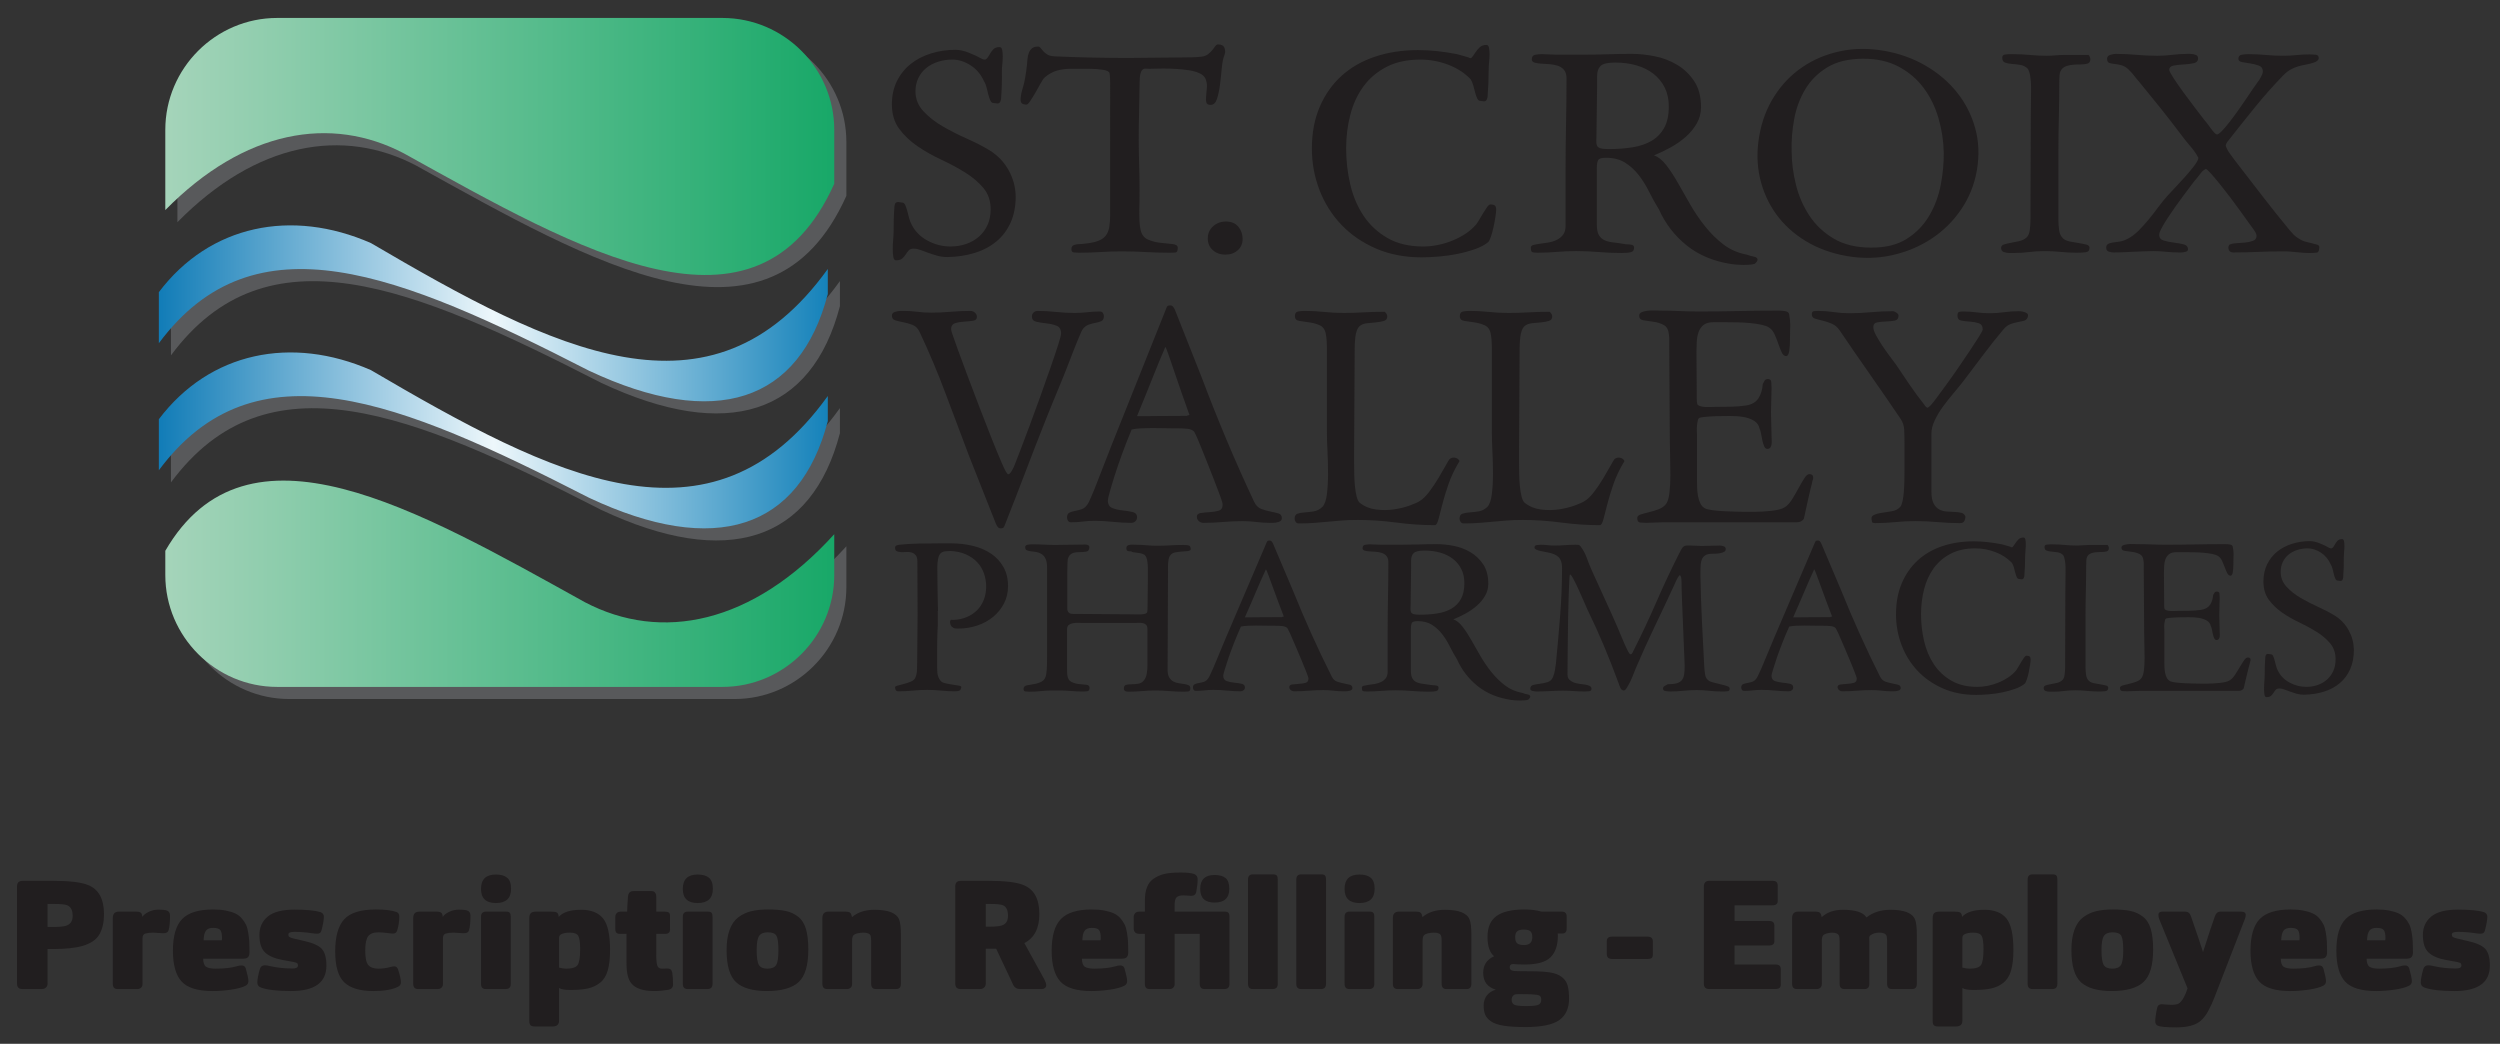
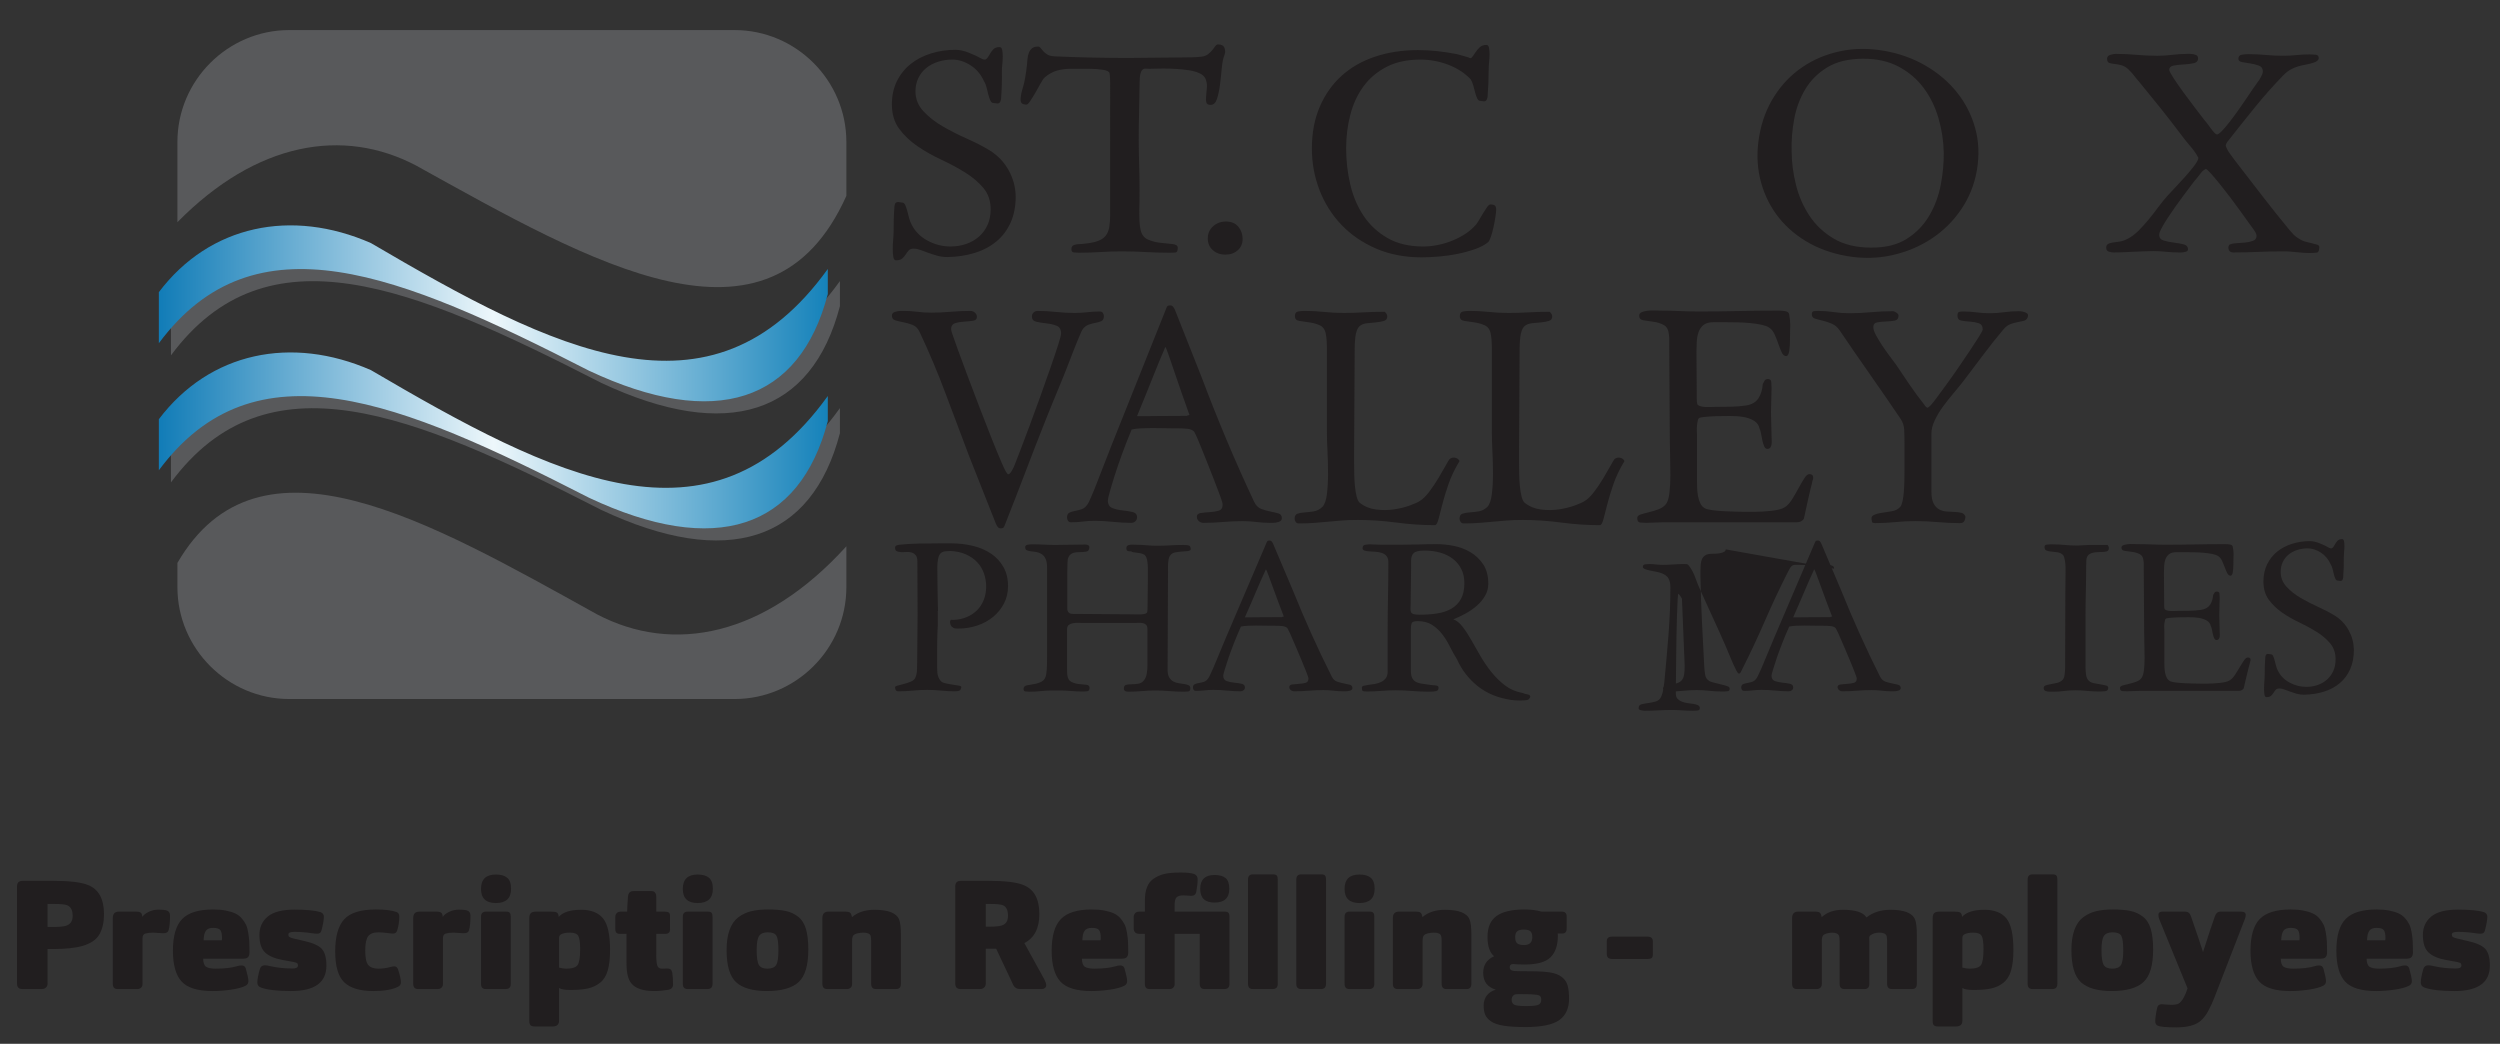
<svg xmlns="http://www.w3.org/2000/svg" id="Layer_9" data-name="Layer 9" viewBox="0 0 687.719 287.135">
  <rect x="0" y="0" width="687.719" height="287.135" fill="#333333" stroke="none" />
  <defs>
    <style>
      .cls-1 {
        fill: #58595b;
      }

      .cls-1, .cls-2, .cls-3, .cls-4 {
        stroke-width: 0px;
      }

      .cls-2 {
        fill: url(#linear-gradient);
      }

      .cls-3 {
        fill: url(#linear-gradient-2);
      }

      .cls-4 {
        fill: #211e1f;
      }
    </style>
    <linearGradient id="linear-gradient" x1="45.474" y1="96.949" x2="229.494" y2="96.949" gradientUnits="userSpaceOnUse">
      <stop offset="0" stop-color="#a5d4ba" />
      <stop offset="1" stop-color="#18a868" />
    </linearGradient>
    <linearGradient id="linear-gradient-2" x1="43.696" y1="103.671" x2="227.716" y2="103.671" gradientUnits="userSpaceOnUse">
      <stop offset="0" stop-color="#117cb7" />
      <stop offset=".5" stop-color="#edf7fb" />
      <stop offset="1" stop-color="#1582ba" />
    </linearGradient>
  </defs>
  <path class="cls-1" d="M232.827,39.042v14.83c-21.04,47-70.01,18.47-118.34-8.32-20.08-10.58-43.94-6.52-65.68,15.57v-22.08c0-16.92,13.85-30.77,30.77-30.77h122.48c16.93,0,30.77,13.85,30.77,30.77ZM164.187,168.972c-46.19-25.61-92.96-52.8-115.38-14.12v6.67c0,16.93,13.85,30.77,30.77,30.77h122.48c16.93,0,30.77-13.84,30.77-30.77v-11.24c-22.51,24.81-47.64,29.74-68.64,18.69Z" />
  <path class="cls-1" d="M231.049,77.322v6.91c-7.76,29.74-30.94,37.43-65.69,21.07-52.35-26.82-91.99-43.03-118.33-7.55v-14.05c14.02-18.53,36.52-23.06,58.33-13.51,50.35,29.52,93.62,51.71,125.69,7.13ZM105.359,105.142c-21.81-9.54-44.31-5.02-58.33,13.51v14.05c26.34-35.48,65.98-19.26,118.33,7.55,34.75,16.36,57.93,8.67,65.69-21.07v-6.91c-32.07,44.58-75.34,22.39-125.69-7.13Z" />
-   <path class="cls-2" d="M229.494,35.708v14.83c-21.04,47-70.01,18.47-118.34-8.32-20.08-10.58-43.94-6.52-65.68,15.57v-22.08c0-16.92,13.85-30.77,30.77-30.77h122.48c16.93,0,30.77,13.85,30.77,30.77ZM160.854,165.639c-46.19-25.61-92.96-52.8-115.38-14.12v6.67c0,16.93,13.85,30.77,30.77,30.77h122.48c16.93,0,30.77-13.84,30.77-30.77v-11.24c-22.51,24.81-47.64,29.74-68.64,18.69Z" />
  <path class="cls-3" d="M227.716,73.989v6.91c-7.76,29.74-30.94,37.43-65.69,21.07-52.35-26.82-91.99-43.03-118.33-7.55v-14.05c14.02-18.53,36.52-23.06,58.33-13.51,50.35,29.52,93.62,51.71,125.69,7.13ZM102.026,101.809c-21.81-9.54-44.31-5.02-58.33,13.51v14.05c26.34-35.48,65.98-19.26,118.33,7.55,34.75,16.36,57.93,8.67,65.69-21.07v-6.91c-32.07,44.58-75.34,22.39-125.69-7.13Z" />
  <path class="cls-4" d="M246.456,71.611c-.37,0-.608-.311-.713-.933-.106-.623-.158-1.356-.158-2.202s.04-1.716.119-2.612c.08-.895.119-1.616.119-2.164,0-1.293.012-2.462.04-3.507.026-1.045.092-2.213.198-3.507.052-.448.171-.746.356-.896.184-.149.382-.224.594-.224.21,0,.408.026.594.075.185.05.356.074.515.074.369,0,.66.212.871.634.21.423.396.946.555,1.567.159.623.329,1.281.515,1.978.184.697.408,1.294.673,1.791.951,1.94,2.429,3.445,4.436,4.515,2.006,1.07,4.092,1.604,6.258,1.604,1.584,0,3.05-.236,4.397-.709,1.347-.472,2.521-1.157,3.525-2.052,1.002-.895,1.782-1.965,2.337-3.209.555-1.243.832-2.661.832-4.254,0-2.338-.673-4.303-2.02-5.895-1.347-1.592-3.024-3.01-5.03-4.254-2.008-1.243-4.186-2.412-6.535-3.508-2.351-1.094-4.529-2.325-6.536-3.694-2.007-1.368-3.683-2.959-5.03-4.776-1.347-1.816-2.02-4.067-2.02-6.753,0-2.388.462-4.515,1.386-6.381.923-1.866,2.179-3.433,3.762-4.701,1.584-1.269,3.446-2.239,5.585-2.91,2.139-.672,4.397-1.008,6.773-1.008,1.109,0,2.349.274,3.723.821,1.373.548,2.535,1.095,3.485,1.642.581.298,1.016.311,1.307.037.29-.273.567-.659.832-1.157.264-.497.594-.97.99-1.418.396-.447.99-.671,1.783-.671.369,0,.607.249.713.746.106.498.159,1.095.159,1.791,0,.697-.04,1.418-.119,2.164-.079.746-.119,1.393-.119,1.94.052,2.587-.027,5.175-.238,7.761-.107.448-.238.746-.396.896-.159.149-.344.224-.555.224-.212,0-.423-.025-.634-.075-.212-.049-.396-.074-.555-.074-.317,0-.582-.224-.792-.671-.212-.448-.396-.982-.555-1.604-.159-.622-.317-1.269-.475-1.941-.159-.671-.396-1.256-.713-1.753-.846-1.89-2.087-3.358-3.723-4.403-1.638-1.045-3.301-1.567-4.991-1.567-1.374,0-2.68.199-3.921.597-1.241.399-2.324.97-3.248,1.717-.925.746-1.651,1.667-2.179,2.761-.528,1.095-.792,2.313-.792,3.657,0,2.09.725,3.918,2.179,5.485,1.452,1.567,3.234,2.96,5.347,4.179,2.111,1.22,4.343,2.351,6.694,3.395,2.349,1.045,4.423,2.115,6.218,3.209,2.218,1.393,3.947,3.209,5.189,5.447,1.24,2.239,1.887,4.627,1.941,7.164,0,2.737-.463,5.138-1.386,7.202-.925,2.065-2.218,3.794-3.882,5.186-1.664,1.394-3.644,2.451-5.941,3.172-2.298.721-4.82,1.107-7.565,1.157-1.004,0-1.941-.125-2.812-.373-.872-.249-1.691-.511-2.456-.784-.766-.274-1.479-.535-2.139-.784-.661-.248-1.281-.373-1.862-.373-.634,0-1.097.162-1.386.485-.291.323-.569.696-.832,1.119-.265.422-.582.795-.951,1.119-.37.323-.95.485-1.743.485Z" />
  <path class="cls-4" d="M336.884,14.971c-.386.945-.648,2.201-.785,3.768-.138,1.567-.303,3.097-.496,4.589-.194,1.493-.469,2.787-.827,3.881-.359,1.095-.95,1.642-1.777,1.642-.661,0-1.048-.235-1.157-.709-.111-.472-.124-1.069-.041-1.791.083-.721.151-1.504.207-2.351.054-.845-.083-1.642-.414-2.388-.276-.597-.814-1.082-1.612-1.455-.8-.373-1.75-.646-2.852-.821-1.103-.173-2.273-.298-3.513-.373-1.24-.075-2.411-.112-3.513-.112-.827,0-1.57.013-2.232.037-.661.026-1.213.038-1.653.038-.386,0-.744-.012-1.075-.038-.331-.025-.62.075-.868.299-.248.223-.442.622-.579,1.194-.138.572-.207,1.431-.207,2.575l-.165,9.104c-.111,4.378-.097,8.757.041,13.134.137,4.378.151,8.757.041,13.134,0,.796.013,1.593.041,2.388.027.796.124,1.593.289,2.388.275,1.393.964,2.326,2.067,2.799,1.102.473,2.259.772,3.472.895,1.212.125,2.3.237,3.265.336.964.1,1.447.448,1.447,1.045,0,.795-.194,1.219-.579,1.269-.386.049-.937.074-1.653.074-2.205,0-4.396-.063-6.572-.186-2.178-.125-4.368-.187-6.571-.187-1.984,0-3.955.062-5.911.187-1.956.124-3.926.186-5.91.186-.442,0-.896-.025-1.364-.074-.469-.05-.703-.348-.703-.895,0-.597.248-.982.744-1.157.496-.173,1.019-.261,1.57-.261.496,0,.854-.025,1.075-.074,1.598-.149,2.879-.397,3.844-.746.964-.347,1.695-.833,2.19-1.455.496-.622.827-1.405.992-2.351.165-.945.248-2.114.248-3.508V22.881c0-.248-.015-.709-.041-1.381-.029-.671-.07-1.131-.124-1.38-.111-.448-.744-.758-1.901-.933-1.157-.174-2.398-.261-3.72-.261h-5.125c-1.268,0-2.494.162-3.678.485-1.186.324-2.329.958-3.431,1.903-.276.249-.634.772-1.075,1.567-.441.796-.909,1.63-1.405,2.5-.496.871-.979,1.654-1.447,2.351-.469.697-.814,1.045-1.034,1.045-.551,0-.965-.099-1.24-.298-.276-.198-.414-.571-.414-1.12,0-.845.22-1.977.662-3.395.44-1.418.798-3.42,1.074-6.007.054-.547.11-1.131.166-1.754.054-.621.178-1.181.372-1.679.193-.497.482-.907.868-1.231.385-.323.936-.485,1.653-.485.275,0,.509.125.702.373.193.249.426.535.703.858.275.324.647.634,1.116.933.468.298,1.116.473,1.943.522,3.306.149,6.696.261,10.168.336s6.861.112,10.168.112c2.645,0,5.193-.025,7.646-.074,2.451-.049,5.001-.074,7.646-.074.827,0,1.666-.012,2.521-.037.853-.025,1.694-.087,2.521-.187.661-.099,1.212-.323,1.653-.672.44-.347.827-.72,1.157-1.119.331-.397.606-.758.827-1.082.219-.323.467-.485.744-.485.936,0,1.529.324,1.777.97.248.647.261,1.244.041,1.791Z" />
  <path class="cls-4" d="M341.831,65.716c0,1.294-.449,2.339-1.347,3.134-.898.795-2.033,1.194-3.406,1.194-1.374,0-2.522-.41-3.446-1.231-.925-.821-1.386-1.903-1.386-3.247s.487-2.45,1.465-3.321c.976-.87,2.151-1.306,3.525-1.306,1.478,0,2.614.473,3.406,1.418.792.946,1.188,2.065,1.188,3.358Z" />
  <path class="cls-4" d="M408.886,12.359c.369,0,.607.249.713.746.106.498.159,1.095.159,1.791,0,.697-.04,1.418-.119,2.164-.079.746-.119,1.394-.119,1.941,0,1.294-.027,2.587-.079,3.881-.053,1.294-.132,2.587-.237,3.88-.107.448-.238.746-.396.896-.158.149-.344.223-.555.223-.211,0-.409-.024-.595-.074-.185-.049-.356-.074-.514-.074-.317,0-.582-.224-.792-.672-.212-.447-.396-.982-.555-1.604-.159-.621-.331-1.269-.515-1.94-.185-.672-.435-1.256-.753-1.754-1.691-1.741-3.762-3.071-6.218-3.992-2.456-.92-4.979-1.38-7.565-1.38-3.644,0-6.76.671-9.348,2.015-2.588,1.343-4.7,3.134-6.337,5.373-1.638,2.239-2.84,4.839-3.604,7.798-.767,2.961-1.149,6.033-1.149,9.216,0,3.433.382,6.766,1.149,10.0.765,3.235,1.993,6.108,3.683,8.619,1.69,2.513,3.882,4.54,6.575,6.082,2.692,1.543,5.967,2.313,9.822,2.313,1.267,0,2.587-.137,3.961-.411,1.373-.273,2.706-.671,4.001-1.194,1.293-.522,2.507-1.157,3.643-1.903,1.135-.746,2.126-1.616,2.971-2.611.264-.347.568-.821.911-1.418s.7-1.194,1.07-1.791c.368-.597.713-1.119,1.03-1.567.316-.447.607-.671.871-.671.581,0,.99.1,1.228.298.237.199.356.572.356,1.119,0,.399-.067,1.045-.198,1.941-.132.895-.304,1.828-.514,2.798-.212.97-.449,1.854-.714,2.649-.264.796-.528,1.319-.792,1.567-.899.746-2.087,1.38-3.564,1.903-1.479.522-3.064.958-4.753,1.306-1.691.347-3.42.597-5.189.746-1.77.149-3.366.224-4.792.224-4.647,0-8.832-.809-12.556-2.425-3.722-1.616-6.891-3.793-9.506-6.53-2.613-2.735-4.621-5.92-6.02-9.552-1.4-3.631-2.1-7.437-2.1-11.417,0-4.329.726-8.171,2.179-11.53,1.451-3.358,3.458-6.194,6.021-8.507,2.56-2.313,5.636-4.067,9.229-5.261,3.59-1.194,7.525-1.791,11.803-1.791,1.795,0,3.576.1,5.347.298,1.769.199,3.55.473,5.347.821.421.1.911.237,1.465.411.555.175,1.121.336,1.703.485.369.298.686.287.951-.037.263-.323.555-.734.872-1.231.316-.497.713-.982,1.188-1.455.475-.472,1.109-.709,1.901-.709Z" />
-   <path class="cls-4" d="M454.985,42.731c1.158.399,2.272,1.281,3.344,2.649,1.071,1.369,2.141,2.998,3.214,4.888,1.071,1.892,2.215,3.893,3.431,6.007,1.216,2.115,2.576,4.117,4.083,6.007,1.505,1.891,3.184,3.544,5.038,4.963,1.853,1.418,3.996,2.351,6.428,2.798.637.248,1.287.435,1.954.56.665.124.999.411.999.859,0,.298-.26.671-.781,1.119-.638.198-1.68.298-3.127.298-.579,0-1.159-.025-1.737-.074-.579-.05-1.072-.1-1.476-.149-4.922-.746-9.048-2.462-12.378-5.149-3.33-2.687-5.863-5.97-7.6-9.851-.984-1.592-1.897-3.233-2.736-4.925-.84-1.691-1.796-3.221-2.866-4.59-1.072-1.368-2.317-2.5-3.735-3.395-1.42-.895-3.171-1.343-5.255-1.343-1.159,0-1.868.199-2.128.597-.261.398-.392,1.194-.392,2.388v15.373c0,1.294.188,2.264.565,2.91.375.647.897,1.119,1.563,1.418.665.298,1.462.498,2.389.597.925.1,1.968.249,3.127.447.115.05.348.074.695.074.463,0,.897.05,1.303.149.405.1.608.349.608.746,0,.697-.29,1.119-.868,1.269-.579.149-1.449.224-2.605.224-2.085,0-4.169-.088-6.255-.261-2.084-.175-4.14-.261-6.167-.261-1.796,0-3.576.074-5.342.223-1.767.149-3.547.224-5.342.224-.753,0-1.246-.063-1.476-.186-.233-.125-.348-.534-.348-1.231,0-.347.23-.584.695-.709.463-.124,1.056-.235,1.78-.336.724-.099,1.49-.211,2.303-.336.81-.124,1.577-.361,2.301-.709.723-.347,1.316-.821,1.78-1.418.463-.597.696-1.418.696-2.463v-15.373c0-4.228.043-8.433.13-12.612s.131-8.382.131-12.612c0-.994-.233-1.765-.695-2.313-.464-.547-1.058-.933-1.781-1.157-.724-.224-1.492-.36-2.301-.41-.811-.049-1.578-.099-2.301-.149-.724-.049-1.318-.149-1.78-.298-.464-.149-.696-.448-.696-.895,0-.696.304-1.107.912-1.231.608-.124,1.23-.187,1.868-.187.637,0,1.287.026,1.955.075.665.05,1.316.074,1.954.074h7.557c2.199,0,4.414-.037,6.644-.112,2.228-.074,4.443-.112,6.644-.112,1.911,0,3.965.212,6.167.634,2.201.423,4.256,1.194,6.167,2.313s3.503,2.625,4.777,4.515c1.273,1.892,1.911,4.304,1.911,7.239,0,1.593-.391,3.072-1.172,4.44-.783,1.369-1.796,2.6-3.04,3.694-1.246,1.095-2.636,2.065-4.169,2.91-1.535.846-3.055,1.567-4.56,2.164ZM459.068,29.299c0-1.989-.378-3.731-1.129-5.224-.753-1.493-1.78-2.748-3.084-3.768-1.303-1.019-2.852-1.791-4.647-2.313-1.796-.522-3.764-.784-5.906-.784-2.028,0-3.359.311-3.996.933-.638.622-.955,1.529-.955,2.724v2.537c0,1.99-.031,4.229-.088,6.716-.058,2.488-.087,4.727-.087,6.716,0,.746-.014,1.381-.043,1.903-.03.522.029.958.173,1.306.144.348.463.597.956.746.491.149,1.259.224,2.301.224,2.315,0,4.487-.161,6.514-.485,2.027-.323,3.779-.92,5.256-1.791,1.476-.87,2.634-2.064,3.474-3.582.839-1.517,1.26-3.47,1.26-5.858Z" />
  <path class="cls-4" d="M543.807,46.878c-.681,3.922-2.119,7.497-4.314,10.726-2.196,3.229-4.913,5.914-8.151,8.053-3.239,2.139-6.865,3.656-10.88,4.55s-8.155.97-12.422.23c-4.215-.732-7.983-2.105-11.305-4.121-3.322-2.016-6.041-4.495-8.156-7.437-2.116-2.942-3.594-6.24-4.433-9.896-.841-3.655-.907-7.516-.201-11.585.706-4.068,2.09-7.716,4.151-10.943,2.061-3.227,4.626-5.887,7.697-7.98,3.07-2.092,6.526-3.55,10.366-4.374,3.842-.822,7.895-.864,12.162-.124,4.109.713,7.883,2.063,11.317,4.047,3.434,1.986,6.319,4.43,8.656,7.335,2.336,2.905,4.017,6.189,5.044,9.851,1.025,3.662,1.182,7.552.468,11.669ZM534.703,41.889c-.08-3.245-.576-6.411-1.486-9.498-.912-3.086-2.272-5.835-4.077-8.244-1.807-2.408-4.084-4.344-6.831-5.806-2.748-1.462-5.999-2.189-9.751-2.185-4.022.01-7.321.8-9.898,2.372-2.579,1.572-4.604,3.594-6.078,6.064-1.474,2.471-2.486,5.211-3.035,8.221-.55,3.01-.781,5.962-.693,8.855.018,2.983.413,6.031,1.187,9.144.772,3.114,2.008,5.953,3.706,8.52,1.698,2.567,3.933,4.672,6.703,6.314,2.771,1.643,6.192,2.464,10.266,2.464,3.961.032,7.236-.776,9.828-2.422,2.589-1.645,4.645-3.763,6.167-6.352,1.521-2.588,2.576-5.423,3.164-8.502.587-3.079.864-6.061.829-8.945Z" />
-   <path class="cls-4" d="M575.037,16.239c0,.697-.277,1.12-.832,1.269-.555.149-1.202.224-1.941.224-1.426,0-2.535.1-3.327.298-.793.199-1.374.522-1.743.97-.37.448-.582.996-.634,1.642-.054.647-.079,1.418-.079,2.313,0,3.134-.04,6.244-.119,9.328-.079,3.085-.119,6.194-.119,9.328v19.03c0,.796.066,1.692.198,2.686.131.996.514,1.767,1.148,2.313.475.398,1.122.671,1.941.821.819.149,1.61.287,2.377.41.765.125,1.438.261,2.02.411.581.149.871.447.871.895,0,.746-.383,1.157-1.148,1.231-.767.074-1.544.112-2.337.112-1.479,0-2.958-.074-4.436-.224-1.479-.149-2.958-.223-4.436-.223-1.584,0-3.01.086-4.277.261-1.268.173-2.693.261-4.278.261h-1.109c-.528,0-1.043-.088-1.544-.261-.502-.175-.753-.56-.753-1.157,0-.448.263-.758.792-.933.527-.174,1.149-.323,1.862-.448.713-.124,1.465-.273,2.258-.448.792-.173,1.451-.485,1.98-.933.527-.398.858-1.107.991-2.127.131-1.019.197-2.002.197-2.948v-1.567l.08-26.119c0-1.293.012-2.562.039-3.806.026-1.243.04-2.487.04-3.731v-1.418c0-.845-.079-1.766-.238-2.761-.158-.994-.395-1.691-.713-2.09-.582-.547-1.267-.883-2.06-1.008-.792-.124-1.558-.211-2.297-.261-.74-.049-1.36-.173-1.862-.373-.502-.198-.752-.646-.752-1.343,0-.497.249-.784.752-.858.501-.075.963-.112,1.386-.112h.872c1.531,0,3.076.075,4.634.224,1.556.149,3.102.224,4.633.224.74,0,1.505-.037,2.298-.112.792-.075,1.556-.112,2.297-.112h6.891c.105.1.21.274.316.522.106.249.159.448.159.597Z" />
  <path class="cls-4" d="M638.012,67.954c0,.946-.225,1.455-.673,1.53-.449.074-1.07.112-1.862.112s-1.479-.026-2.06-.075c-.582-.05-1.136-.1-1.664-.149-.528-.05-1.083-.1-1.664-.149-.582-.05-1.267-.074-2.059-.074-2.377,0-4.661.049-6.852.149-2.192.099-4.476.149-6.852.149-.582,0-.978-.224-1.188-.672-.211-.447-.185-.92.079-1.418.422-.248,1.056-.397,1.902-.448.844-.049,1.676-.112,2.495-.186.818-.075,1.544-.236,2.178-.485.634-.248.951-.696.951-1.343,0-.298-.08-.584-.238-.859-.158-.273-.316-.534-.475-.783-.264-.347-.727-.982-1.386-1.903-.661-.92-1.425-1.989-2.297-3.209-.871-1.218-1.81-2.487-2.812-3.806-1.004-1.318-1.955-2.537-2.852-3.657-.899-1.119-1.704-2.077-2.416-2.873-.713-.795-1.202-1.243-1.465-1.343-.582.298-1.044.685-1.386,1.157-.344.473-.701.933-1.07,1.38-.369.399-.871,1.021-1.504,1.866-.634.846-1.334,1.779-2.1,2.798-.766,1.02-1.544,2.09-2.336,3.209-.793,1.12-1.519,2.19-2.179,3.209-.661,1.021-1.201,1.929-1.624,2.724-.423.796-.634,1.393-.634,1.791,0,.796.408,1.319,1.228,1.567.818.249,1.729.436,2.733.56,1.003.124,1.914.287,2.733.485.819.199,1.228.672,1.228,1.418,0,.298-.211.51-.634.634-.423.124-.846.187-1.267.187h-.635c-1.215,0-2.389-.063-3.524-.187-1.137-.124-2.311-.186-3.525-.186-1.057,0-2.02.025-2.892.074-.871.049-1.717.086-2.534.112-.82.025-1.652.062-2.495.112-.846.049-1.823.074-2.931.074-.423,0-.872-.074-1.347-.224-.475-.149-.713-.496-.713-1.045,0-.496.158-.845.475-1.045.316-.198.753-.336,1.307-.41.554-.075,1.174-.161,1.861-.261.686-.099,1.426-.347,2.218-.746,1.056-.547,2.06-1.293,3.011-2.239.95-.944,1.874-1.965,2.773-3.059.897-1.094,1.769-2.213,2.613-3.358.845-1.144,1.69-2.189,2.535-3.134.581-.646,1.346-1.467,2.297-2.462.951-.995,1.888-2.015,2.812-3.06s1.73-2.026,2.416-2.948c.686-.92,1.03-1.604,1.03-2.052-.582-1.094-1.294-2.127-2.139-3.097-.845-.97-1.638-1.952-2.376-2.948-1.901-2.537-3.816-5.011-5.743-7.425-1.928-2.412-3.895-4.838-5.901-7.276-.528-.597-1.03-1.206-1.504-1.828-.475-.621-1.004-1.206-1.584-1.754-.634-.597-1.307-.982-2.02-1.157-.714-.174-1.347-.286-1.902-.336-.555-.049-1.017-.149-1.386-.298-.369-.149-.555-.522-.555-1.119,0-.547.303-.907.911-1.082.607-.174,1.122-.261,1.545-.261,1.055,0,2.046.025,2.97.074.924.05,1.823.112,2.693.187.872.074,1.769.138,2.693.187.924.05,1.914.074,2.971.074,1.372,0,2.759-.086,4.159-.261,1.398-.174,2.785-.261,4.159-.261h.792c.527,0,1.016.087,1.465.261.448.175.674.485.674.933,0,.746-.409,1.206-1.228,1.38-.819.175-1.731.287-2.733.336-1.004.05-1.915.149-2.734.298-.819.149-1.227.548-1.227,1.194,0,.298.395,1.057,1.188,2.276.792,1.22,1.716,2.55,2.773,3.992,1.056,1.444,2.125,2.873,3.208,4.291,1.082,1.418,1.914,2.5,2.495,3.246.158.149.396.436.713.858.317.423.647.871.991,1.343.342.473.673.884.99,1.231.316.348.581.522.792.522.264,0,.7-.31,1.307-.933.607-.621,1.28-1.405,2.02-2.35.739-.945,1.517-1.99,2.337-3.134.818-1.144,1.584-2.251,2.297-3.321.713-1.069,1.359-2.026,1.941-2.873.581-.845,1.003-1.442,1.267-1.791.264-.298.568-.77.911-1.418.343-.646.515-1.144.515-1.493,0-.795-.356-1.33-1.07-1.604-.713-.273-1.478-.472-2.297-.597-.819-.124-1.584-.248-2.297-.373-.713-.124-1.069-.435-1.069-.933,0-.646.329-1.019.99-1.119.66-.099,1.228-.149,1.704-.149,1.636,0,3.247.075,4.831.224,1.584.149,3.195.224,4.832.224,1.267,0,2.468-.062,3.604-.187,1.135-.124,2.362-.186,3.683-.186.421,0,.937.025,1.544.074.607.05.911.348.911.895,0,.298-.119.548-.356.746-.237.199-.488.349-.753.448-.845.298-1.638.511-2.376.634-.741.125-1.453.287-2.139.485-.687.199-1.373.485-2.06.858-.687.373-1.373.909-2.059,1.604-2.747,2.836-5.361,5.783-7.842,8.843-2.483,3.059-4.912,6.107-7.288,9.141-.423.448-.662.921-.713,1.418.263.746.634,1.444,1.108,2.09.475.647.951,1.294,1.426,1.94,2.535,3.284,5.031,6.518,7.486,9.701,2.455,3.184,4.977,6.343,7.565,9.477.368.447.753.871,1.148,1.269.396.398.858.746,1.386,1.045.581.398,1.201.684,1.862.858.66.175,1.268.324,1.822.448.555.124,1.017.249,1.386.373.369.125.555.336.555.634Z" />
  <path class="cls-4" d="M303.662,86.963c0,.692-.222,1.144-.662,1.356-.442.213-.975.373-1.598.479-.624.107-1.274.279-1.949.519-.676.239-1.247.705-1.715,1.396-.156.267-.378.745-.663,1.436-.286.691-.598,1.436-.935,2.233-.338.797-.651,1.583-.935,2.353-.287.771-.507,1.343-.663,1.715-1.091,2.871-2.222,5.703-3.391,8.494s-2.327,5.623-3.469,8.494c-1.923,4.839-3.795,9.651-5.613,14.436-1.82,4.785-3.691,9.599-5.613,14.437-.105.319-.222.57-.351.757-.13.186-.403.279-.819.279-.364,0-.65-.147-.858-.438-.208-.293-.364-.572-.467-.837-1.196-3.031-2.417-6.114-3.664-9.252-1.247-3.137-2.469-6.221-3.664-9.252-2.183-5.742-4.34-11.471-6.47-17.188-2.132-5.715-4.522-11.391-7.172-17.028-.468-1.009-1.131-1.675-1.988-1.994s-1.703-.558-2.534-.718c-.832-.159-1.559-.332-2.183-.519-.624-.185-.935-.624-.935-1.316,0-.479.273-.81.819-.997.546-.185,1.078-.279,1.598-.279h.858c1.247,0,2.495.08,3.742.239,1.248.16,2.495.239,3.742.239,1.818,0,3.625-.08,5.418-.239,1.793-.159,3.598-.239,5.418-.239.468,0,.883.16,1.248.479.363.319.546.718.546,1.196,0,.586-.364.931-1.091,1.037-.728.107-1.547.187-2.456.239-.91.053-1.729.199-2.456.438-.728.239-1.091.785-1.091,1.635,0,.16.026.333.078.519.051.187.103.359.156.519.26.798.78,2.273,1.559,4.426.78,2.154,1.688,4.614,2.729,7.378,1.039,2.765,2.144,5.676,3.313,8.733,1.17,3.058,2.273,5.889,3.313,8.494,1.039,2.606,1.949,4.813,2.729,6.62.78,1.808,1.325,2.845,1.637,3.111.156.16.337.147.546-.04.207-.185.402-.425.585-.718.182-.292.337-.585.468-.878.129-.291.221-.491.273-.598.312-.744.844-2.113,1.598-4.107.753-1.994,1.61-4.267,2.573-6.819.961-2.553,1.949-5.251,2.963-8.096,1.014-2.844,1.949-5.489,2.806-7.936.858-2.445,1.559-4.533,2.105-6.261.546-1.727.819-2.777.819-3.15,0-1.117-.417-1.834-1.248-2.153-.832-.319-1.754-.531-2.768-.638-1.014-.106-1.937-.251-2.768-.438-.832-.186-1.247-.678-1.247-1.475,0-.425.156-.784.467-1.077.312-.292.675-.439,1.091-.439,1.663,0,3.352.094,5.068.279,1.715.187,3.403.279,5.067.279,1.195,0,2.364-.066,3.508-.199,1.143-.133,2.312-.2,3.508-.2.363,0,.636.133.819.399.182.267.273.558.273.877Z" />
  <path class="cls-4" d="M293.527,142.395c0-.69.207-1.143.624-1.356.415-.212.922-.371,1.52-.479.596-.106,1.221-.265,1.871-.478.65-.212,1.209-.69,1.676-1.436.156-.212.39-.678.702-1.396.312-.718.636-1.476.975-2.273.337-.798.649-1.582.935-2.353.285-.77.507-1.342.662-1.715,1.091-2.871,2.195-5.703,3.313-8.494,1.117-2.792,2.247-5.623,3.392-8.494,1.922-4.838,3.845-9.651,5.769-14.436,1.922-4.785,3.845-9.597,5.769-14.436.103-.319.22-.571.351-.758.129-.186.402-.279.819-.279.363,0,.649.147.858.438.207.293.363.572.468.837,1.195,3.031,2.416,6.115,3.664,9.252,1.247,3.138,2.468,6.221,3.664,9.252,2.183,5.796,4.469,11.539,6.861,17.228,2.39,5.69,4.912,11.353,7.562,16.988.468,1.011,1.131,1.675,1.988,1.994.857.319,1.701.558,2.534.718.83.16,1.559.333,2.183.519.624.187.936.625.936,1.316,0,.479-.273.81-.819.997-.546.185-1.08.279-1.599.279h-.857c-1.247,0-2.495-.08-3.742-.239-1.248-.159-2.495-.239-3.742-.239-1.82,0-3.625.08-5.418.239-1.793.16-3.6.239-5.418.239-.468,0-.885-.16-1.248-.479-.364-.319-.546-.718-.546-1.196,0-.585.363-.93,1.091-1.037.727-.106,1.546-.185,2.456-.239.909-.052,1.727-.186,2.456-.399.727-.212,1.091-.77,1.091-1.675,0-.159-.027-.332-.078-.519-.053-.185-.105-.359-.156-.519-.156-.531-.442-1.342-.858-2.432-.417-1.089-.91-2.379-1.481-3.868-.573-1.488-1.222-3.137-1.949-4.945-.728-1.807-1.482-3.669-2.261-5.583-.261-.531-.481-1.009-.662-1.436-.183-.425-.325-.69-.429-.798-.417-.425-1.041-.678-1.871-.758-.832-.08-1.69-.119-2.573-.119h-1.481c-.624,0-1.442-.013-2.456-.04-1.014-.026-2.066-.04-3.157-.04-1.04,0-2.066.027-3.08.08-1.013.053-1.859.159-2.534.319-.935,2.233-1.806,4.454-2.611,6.66-.806,2.207-1.495,4.215-2.066,6.022-.572,1.808-1.027,3.324-1.364,4.546-.338,1.224-.506,1.968-.506,2.233,0,1.117.415,1.834,1.247,2.154.831.319,1.754.532,2.768.638,1.014.107,1.936.253,2.768.438.831.187,1.248.678,1.248,1.476,0,.426-.156.785-.468,1.076-.312.292-.676.439-1.091.439-1.664,0-3.352-.094-5.067-.279-1.716-.187-3.405-.279-5.068-.279-1.196,0-2.274.066-3.235.2-.962.132-2.041.199-3.235.199-.364,0-.637-.133-.819-.399-.183-.266-.273-.558-.273-.877ZM320.579,95.417c-.728,1.703-1.352,3.178-1.871,4.427-.52,1.25-1.04,2.54-1.559,3.868-.521,1.33-1.119,2.819-1.793,4.466-.676,1.649-1.534,3.748-2.573,6.301h2.105c.883,0,2.222-.013,4.015-.04,1.793-.026,4.327-.04,7.601-.04,0-.052.09-.092.273-.12.182-.026.324-.066.429-.119-.676-1.861-1.378-3.841-2.105-5.942-.728-2.1-1.403-4.068-2.027-5.902-.624-1.835-1.157-3.39-1.598-4.666-.442-1.276-.74-2.02-.896-2.233Z" />
  <path class="cls-4" d="M369.538,86.086c1.923,0,3.754-.052,5.497-.159,1.741-.106,3.703-.16,5.886-.16.468.426.701.851.701,1.276,0,.638-.299,1.051-.896,1.236-.598.187-1.313.319-2.144.399-.832.08-1.665.16-2.495.239-.831.08-1.508.333-2.027.758-.363.319-.636.745-.819,1.276-.182.533-.311,1.091-.389,1.675-.078.586-.131,1.171-.157,1.755-.027.586-.038,1.09-.038,1.515,0,4.839-.027,9.585-.078,14.237-.052,4.653-.078,9.399-.078,14.236v3.031c0,.957.012,2.008.038,3.15.026,1.144.091,2.233.195,3.27.103,1.037.259,1.968.468,2.792.207.825.494,1.396.857,1.715,1.299,1.011,2.794,1.623,4.483,1.835,1.688.213,3.339.2,4.951-.04,1.61-.239,3.066-.598,4.365-1.077s2.183-.877,2.651-1.196c.831-.479,1.702-1.316,2.612-2.512.908-1.196,1.753-2.445,2.534-3.748.779-1.303,1.454-2.473,2.026-3.51.571-1.037.936-1.635,1.091-1.794.468-.371.987-.491,1.559-.359.571.134.961.439,1.169.918-1.299,2.127-2.313,4.241-3.04,6.34-.729,2.101-1.3,3.988-1.715,5.663-.417,1.675-.767,3.031-1.053,4.068-.286,1.037-.612,1.555-.974,1.555-3.43,0-6.965-.239-10.602-.718-3.639-.479-7.172-.718-10.603-.718-1.715,0-3.209.053-4.482.16-1.275.106-2.495.212-3.664.319-1.169.106-2.391.212-3.664.319-1.275.106-2.768.16-4.483.16-.312,0-.572-.134-.779-.399-.209-.267-.312-.558-.312-.877,0-.744.259-1.209.779-1.396.519-.185,1.169-.305,1.949-.359.779-.052,1.611-.146,2.494-.279.884-.132,1.688-.545,2.417-1.237.624-.638,1.039-1.807,1.247-3.509.207-1.701.312-3.562.312-5.583,0-2.074-.053-4.16-.157-6.261-.104-2.1-.156-3.895-.156-5.384v-23.289c0-1.328-.104-2.524-.311-3.589-.209-1.169-.768-1.954-1.677-2.353-.91-.399-1.871-.664-2.884-.798-1.014-.132-1.924-.265-2.729-.399-.807-.132-1.209-.571-1.209-1.316,0-.744.298-1.169.896-1.276.597-.106,1.182-.16,1.754-.16,1.818,0,3.598.094,5.34.279,1.741.187,3.521.279,5.34.279Z" />
  <path class="cls-4" d="M414.911,86.086c1.923,0,3.754-.052,5.497-.159,1.741-.106,3.703-.16,5.886-.16.468.426.701.851.701,1.276,0,.638-.299,1.051-.896,1.236-.598.187-1.313.319-2.144.399-.832.08-1.665.16-2.495.239-.831.08-1.508.333-2.027.758-.363.319-.636.745-.819,1.276-.182.533-.311,1.091-.389,1.675-.078.586-.131,1.171-.157,1.755-.027.586-.038,1.09-.038,1.515,0,4.839-.027,9.585-.078,14.237-.052,4.653-.078,9.399-.078,14.236v3.031c0,.957.012,2.008.038,3.15.026,1.144.091,2.233.195,3.27.103,1.037.259,1.968.468,2.792.207.825.494,1.396.857,1.715,1.299,1.011,2.794,1.623,4.483,1.835,1.688.213,3.339.2,4.951-.04,1.61-.239,3.066-.598,4.365-1.077s2.183-.877,2.651-1.196c.831-.479,1.702-1.316,2.612-2.512.908-1.196,1.753-2.445,2.534-3.748.779-1.303,1.454-2.473,2.026-3.51.571-1.037.936-1.635,1.091-1.794.468-.371.987-.491,1.559-.359.571.134.961.439,1.169.918-1.299,2.127-2.313,4.241-3.04,6.34-.729,2.101-1.3,3.988-1.715,5.663-.417,1.675-.767,3.031-1.053,4.068-.286,1.037-.612,1.555-.974,1.555-3.43,0-6.965-.239-10.602-.718-3.639-.479-7.172-.718-10.603-.718-1.715,0-3.209.053-4.482.16-1.275.106-2.495.212-3.664.319-1.169.106-2.391.212-3.664.319-1.275.106-2.768.16-4.483.16-.312,0-.572-.134-.779-.399-.209-.267-.312-.558-.312-.877,0-.744.259-1.209.779-1.396.519-.185,1.169-.305,1.949-.359.779-.052,1.611-.146,2.494-.279.884-.132,1.688-.545,2.417-1.237.624-.638,1.039-1.807,1.247-3.509.207-1.701.312-3.562.312-5.583,0-2.074-.053-4.16-.157-6.261-.104-2.1-.156-3.895-.156-5.384v-23.289c0-1.328-.104-2.524-.311-3.589-.209-1.169-.768-1.954-1.677-2.353-.91-.399-1.871-.664-2.884-.798-1.014-.132-1.924-.265-2.729-.399-.807-.132-1.209-.571-1.209-1.316,0-.744.298-1.169.896-1.276.597-.106,1.182-.16,1.754-.16,1.818,0,3.598.094,5.34.279,1.741.187,3.521.279,5.34.279Z" />
  <path class="cls-4" d="M491.39,97.97c-.52,0-.935-.331-1.247-.997-.312-.664-.624-1.448-.936-2.353-.311-.904-.662-1.795-1.052-2.672s-.949-1.528-1.677-1.954c-.467-.266-1.144-.491-2.026-.678-.885-.186-1.872-.332-2.963-.439-1.091-.106-2.221-.172-3.391-.2-1.169-.026-2.275-.04-3.314-.04h-3.43c-1.196,0-2.105.253-2.729.758-.624.506-1.08,1.156-1.364,1.954-.287.798-.455,1.689-.506,2.672-.053.985-.079,1.928-.079,2.831,0,1.808.013,3.617.039,5.424.026,1.808.039,3.616.039,5.423v1.834c0,.692.051,1.25.156,1.675.207.267.519.452.936.558.415.107.87.173,1.364.2.493.027.974.027,1.442,0,.468-.026.857-.04,1.169-.04,1.403,0,2.832-.013,4.288-.04,1.454-.026,2.884-.146,4.287-.359,1.559-.265,2.676-.93,3.352-1.994.676-1.063,1.065-2.365,1.17-3.908.156-.319.324-.625.506-.918.181-.291.48-.438.896-.438.571,0,.884.267.936.798.051.532.078,1.09.078,1.674,0,1.117-.027,2.233-.078,3.35-.052,1.117-.078,2.233-.078,3.35s.026,2.221.078,3.31c.051,1.09.078,2.193.078,3.31,0,.267.012.598.039.997.026.399.012.785-.039,1.156-.052.373-.169.678-.351.918-.183.239-.456.359-.819.359-.364,0-.65-.239-.858-.718-.208-.478-.377-1.023-.506-1.635-.13-.611-.247-1.223-.351-1.835-.105-.611-.234-1.049-.39-1.316-.208-1.009-.741-1.767-1.598-2.273-.858-.504-1.872-.85-3.041-1.037-1.169-.186-2.391-.266-3.664-.239-1.274.027-2.405.04-3.391.04-.261,0-.598.014-1.014.04-.417.027-.858.053-1.325.08-.468.028-.924.068-1.364.12-.442.053-.767.107-.975.159-.311.054-.52.293-.624.718-.104.426-.182.904-.233,1.436-.052.532-.066,1.064-.039,1.595.026.532.039.904.039,1.117v12.601c0,.586.012,1.237.038,1.954.026.718.103,1.436.234,2.154.129.718.337,1.383.624,1.994.285.612.714,1.077,1.287,1.396.415.213,1.143.386,2.183.519,1.039.133,2.144.227,3.313.279,1.169.053,2.3.093,3.392.119,1.091.028,1.871.04,2.339.04h2.416c.676,0,1.429-.026,2.262-.08.83-.052,1.623-.119,2.377-.2.754-.08,1.455-.199,2.105-.359.649-.16,1.182-.371,1.599-.638.727-.479,1.403-1.222,2.026-2.233.624-1.009,1.209-2.02,1.754-3.031.546-1.009,1.065-1.901,1.559-2.672.494-.77.948-1.157,1.364-1.157.624,0,.974.213,1.052.638.078.426.013.851-.195,1.276,0,.054-.052.319-.156.798-.104.479-.182.771-.233.877-.053.16-.183.705-.39,1.635-.209.931-.429,1.914-.663,2.951-.233,1.037-.533,2.407-.896,4.108-.417.638-1.066.957-1.948.957h-36.798c-.729,0-1.47.026-2.222.08-.754.052-1.52.08-2.299.08-.573,0-1.145-.027-1.715-.08-.573-.054-.858-.479-.858-1.276,0-.425.324-.744.974-.957.649-.212,1.429-.425,2.339-.638.909-.212,1.806-.491,2.69-.837.883-.346,1.559-.864,2.027-1.556.415-.638.701-1.675.857-3.111s.233-3.003.233-4.706c0-1.755-.027-3.522-.078-5.303-.052-1.781-.078-3.336-.078-4.666,0-4.307-.027-8.586-.078-12.841-.052-4.253-.078-8.534-.078-12.841v-2.154c0-.212-.027-.451-.078-.718-.105-1.382-.585-2.299-1.442-2.752-.858-.451-1.794-.744-2.806-.877-1.014-.132-1.924-.266-2.729-.399-.807-.132-1.209-.544-1.209-1.236,0-.479.221-.81.663-.997.44-.186.96-.319,1.558-.399.597-.08,1.234-.106,1.91-.08.676.027,1.248.04,1.716.04,1.766,0,3.533.04,5.301.119,1.766.08,3.559.12,5.38.12,3.586,0,7.106-.04,10.564-.12,3.456-.08,6.977-.119,10.563-.119h.858c.571,0,1.143.053,1.715.16.571.107.908.372,1.014.797.207,1.064.311,2.048.311,2.951,0,.479-.013,1.051-.038,1.715-.027.666-.039,1.475-.039,2.433,0,1.064-.066,2.061-.195,2.991-.13.931-.403,1.423-.819,1.475Z" />
  <path class="cls-4" d="M500.122,85.528c1.454,0,2.884.107,4.287.319,1.404.213,2.832.319,4.288.319,1.975,0,3.963-.092,5.964-.279,2.001-.186,4.015-.279,6.042-.279.259,0,.584.133.974.399.39.267.585.532.585.798,0,.798-.364,1.264-1.091,1.396-.729.133-1.521.213-2.378.239-.858.027-1.651.107-2.378.239-.728.134-1.091.572-1.091,1.316,0,.586.246,1.33.741,2.233.494.905,1.065,1.848,1.715,2.831.649.985,1.325,1.941,2.027,2.871.701.931,1.287,1.715,1.753,2.353,1.248,1.861,2.495,3.709,3.742,5.543,1.247,1.835,2.546,3.603,3.898,5.304.157.213.298.413.429.598.129.187.323.333.584.439.156-.052.324-.16.507-.319.181-.16.323-.292.429-.399.311-.319.87-1.023,1.676-2.113.806-1.089,1.741-2.365,2.806-3.829,1.065-1.462,2.17-3.031,3.314-4.706,1.143-1.675,2.195-3.23,3.157-4.666.961-1.436,1.754-2.658,2.378-3.669.624-1.009.936-1.622.936-1.835,0-.903-.364-1.475-1.091-1.715-.729-.239-1.521-.385-2.378-.438-.858-.052-1.651-.146-2.378-.279-.728-.132-1.091-.571-1.091-1.316,0-.638.143-.997.429-1.077.286-.08.689-.119,1.209-.119,1.195,0,2.39.08,3.587.239,1.195.159,2.39.239,3.586.239,1.351,0,2.689-.092,4.015-.279,1.325-.186,2.663-.279,4.015-.279.727,0,1.39.133,1.988.399.597.267.741.745.429,1.436-.208.426-.572.705-1.091.837-.52.134-1.091.253-1.715.359-.624.107-1.275.293-1.949.558-.676.267-1.299.745-1.871,1.436-1.924,2.287-3.781,4.626-5.575,7.019-1.793,2.393-3.599,4.785-5.418,7.178-.832,1.064-1.754,2.193-2.767,3.39-1.014,1.196-1.976,2.42-2.885,3.669-.909,1.25-1.664,2.512-2.261,3.788-.598,1.276-.896,2.5-.896,3.669v15.872c0,1.436.207,2.54.624,3.31.416.771.936,1.316,1.559,1.635s1.312.506,2.066.558c.753.053,1.482.093,2.183.119.702.028,1.312.107,1.832.239.519.134.884.466,1.091.997,0,.478-.104.904-.312,1.276s-.598.558-1.169.558c-2.026,0-4.067-.093-6.119-.279-2.054-.187-4.093-.279-6.12-.279-1.871,0-3.73.092-5.574.279-1.846.186-3.704.279-5.575.279-.156,0-.339-.027-.546-.08-.209-.053-.312-.213-.312-.479-.26-.798-.104-1.342.468-1.635.571-.291,1.312-.504,2.222-.638.908-.132,1.844-.279,2.806-.438.961-.16,1.727-.558,2.3-1.197.259-.319.467-.837.624-1.555.156-.718.273-1.541.351-2.473.078-.93.129-1.926.156-2.991.026-1.063.039-2.074.039-3.031v-7.019c0-1.648-.028-3.031-.078-4.148-.053-1.117-.39-2.126-1.014-3.031-2.806-4.147-5.601-8.201-8.381-12.163-2.781-3.96-5.575-8.015-8.381-12.163-.572-.85-1.299-1.462-2.183-1.834-.884-.371-1.728-.651-2.534-.837-.806-.186-1.494-.371-2.066-.558-.572-.186-.858-.571-.858-1.156,0-.531.182-.824.546-.877.363-.052.754-.08,1.17-.08Z" />
  <path class="cls-4" d="M271.28,161.357c0-1.253-.202-2.461-.607-3.622-.405-1.161-1.022-2.184-1.852-3.069-.83-.885-1.862-1.604-3.096-2.157-1.235-.553-2.662-.866-4.282-.94-.425,0-.888.028-1.389.083-.501.055-.926.231-1.273.525-.347.332-.588.857-.723,1.576-.136.719-.203,1.41-.203,2.074v1.106c0,1.88.019,3.742.058,5.585.038,1.844.077,3.705.116,5.585h-.058v4.092c-.039.406-.068.95-.087,1.631-.02.682-.039,1.402-.058,2.157-.02.756-.029,1.52-.029,2.295v5.419c0,.442.019.885.058,1.327.038.442.135.857.29,1.244.153.387.356.729.607,1.024.25.295.607.497,1.07.608.231.075.559.148.984.221.424.075.858.148,1.302.221.443.075.848.139,1.215.194.366.055.627.102.781.138.309.147.414.314.318.497-.097.185-.184.406-.26.664-.194.147-.425.24-.694.277-.271.035-.541.055-.811.055-1.235,0-2.488-.065-3.761-.194s-2.546-.193-3.819-.193c-1.351,0-2.672.064-3.964.193-1.293.129-2.614.194-3.964.194-.386,0-.637-.12-.752-.359-.116-.24-.174-.507-.174-.803,0-.147.241-.285.724-.414.482-.129,1.042-.276,1.678-.442.636-.166,1.253-.368,1.852-.608.598-.239,1.013-.562,1.244-.968.308-.626.482-1.318.521-2.074.038-.755.058-1.484.058-2.184,0-2.213.019-4.424.058-6.636.038-2.212.058-4.424.058-6.636,0-2.433-.01-4.857-.029-7.272-.02-2.414-.029-4.838-.029-7.272,0-.81-.155-1.4-.463-1.769-.309-.368-.685-.617-1.128-.747-.444-.129-.936-.175-1.476-.138-.541.037-1.032.047-1.476.028-.444-.018-.82-.101-1.128-.249-.309-.147-.463-.461-.463-.94,0-.294.116-.498.347-.608s.482-.184.752-.221c1.852-.184,3.693-.294,5.526-.332,1.832-.036,3.674-.055,5.526-.055h3.298c2.083,0,4.069.231,5.96.691,1.89.461,3.549,1.171,4.977,2.129,1.427.959,2.565,2.184,3.414,3.677.848,1.493,1.273,3.254,1.273,5.281,0,1.733-.367,3.309-1.1,4.728-.733,1.42-1.717,2.646-2.951,3.677-1.235,1.033-2.691,1.834-4.369,2.405-1.678.572-3.443.857-5.294.857-.657,0-1.052-.046-1.187-.138-.136-.091-.338-.23-.607-.415-.078-.073-.165-.212-.261-.415-.097-.202-.154-.415-.173-.636-.02-.221,0-.414.058-.58.058-.166.183-.249.376-.249.154.037.25.055.289.055,1.389-.036,2.642-.285,3.761-.747,1.119-.461,2.083-1.087,2.894-1.88.81-.792,1.437-1.751,1.881-2.876.443-1.124.665-2.35.665-3.677Z" />
  <path class="cls-4" d="M327.561,151.182c-.116.221-.415.359-.897.414-.483.056-1.022.102-1.62.139-.599.037-1.177.111-1.736.221-.56.111-.975.332-1.244.664-.309.332-.512.774-.607,1.327-.097.553-.145,1.143-.145,1.769v.94c0,4.645-.02,9.244-.058,13.797-.039,4.554-.058,9.152-.058,13.796,0,.922.153,1.631.463,2.13.308.497.694.866,1.157,1.106s.964.397,1.504.47c.54.074,1.042.147,1.505.221.463.074.848.185,1.157.331.308.147.463.425.463.83,0,.553-.203.847-.608.885-.405.036-.839.055-1.302.055-1.273,0-2.556-.055-3.848-.165-1.293-.111-2.575-.166-3.848-.166-1.235,0-2.479.055-3.732.166-1.254.11-2.498.165-3.732.165-.81,0-1.215-.295-1.215-.885,0-.552.203-.885.608-.995.405-.111.897-.166,1.476-.166s1.186-.046,1.823-.138c.637-.091,1.167-.396,1.591-.913.424-.516.694-1.161.81-1.935s.174-1.474.174-2.102v-10.064c0-.553-.116-.949-.347-1.189-.231-.239-.521-.396-.868-.47-.347-.073-.723-.101-1.128-.083-.405.019-.781.028-1.128.028h-14.12c-.463,0-.964-.009-1.504-.028-.541-.018-1.033.019-1.476.111-.444.092-.81.258-1.1.497-.289.24-.434.636-.434,1.189v10.838c0,.738.009,1.171.029,1.3.019.13.029.248.029.359.116.995.501,1.65,1.157,1.963.656.314,1.35.508,2.083.581.732.074,1.397.138,1.996.193.598.055.897.342.897.857,0,.553-.203.858-.607.913-.405.055-.859.083-1.36.083-1.004,0-2.025-.047-3.067-.138-1.042-.092-2.064-.138-3.067-.138h-2.257c-1.042,0-2.064.055-3.067.166-1.004.11-2.006.165-3.009.165-.309,0-.675-.019-1.1-.055-.425-.037-.636-.259-.636-.664,0-.553.298-.893.897-1.023.598-.129,1.263-.249,1.996-.359.732-.111,1.437-.341,2.112-.692.674-.35,1.089-1.023,1.244-2.019.116-.81.183-1.64.203-2.488.019-.848.029-1.678.029-2.489v-24.276c0-1.106-.145-1.954-.434-2.543-.289-.589-.666-1.023-1.128-1.3-.463-.277-.946-.451-1.446-.525-.502-.074-.984-.139-1.447-.194-.463-.056-.839-.147-1.128-.277-.29-.129-.434-.414-.434-.857,0-.332.183-.543.55-.636.366-.092.742-.139,1.128-.139h.636c1.003,0,1.987.028,2.951.083.964.056,1.948.083,2.951.083,1.389,0,2.787-.018,4.195-.056,1.408-.036,2.807-.055,4.196-.055.231,0,.463.055.694.166s.347.296.347.553c0,.738-.31,1.153-.926,1.244-.618.092-1.312.138-2.083.138-.386,0-.752.037-1.1.111-.347.074-.665.213-.955.415-.29.203-.521.498-.694.885-.174.387-.26.894-.26,1.521,0,.517-.01,1.033-.029,1.549-.02.517-.029,1.032-.029,1.548v9.401c0,1.032.501,1.548,1.504,1.548,1.621,0,3.057.009,4.311.028,1.253.019,2.479.028,3.675.028,1.195,0,2.42.01,3.674.028,1.253.019,2.691.028,4.311.028.385,0,.819.009,1.302.028.482.019.955.019,1.417,0,.463-.018.858-.073,1.187-.166.327-.092.53-.249.607-.47.038-.111.067-.451.087-1.023.019-.571.029-1.262.029-2.074,0-.848.009-1.742.029-2.682.019-.94.029-1.833.029-2.682v-3.594c0-.258-.01-.562-.029-.912-.02-.35-.058-.7-.116-1.051-.058-.35-.145-.682-.26-.995-.116-.313-.289-.562-.521-.747-.231-.147-.521-.267-.868-.359-.347-.092-.714-.157-1.1-.194-.386-.036-.733-.083-1.042-.139-.309-.055-.521-.138-.637-.249-.386,0-.704-.036-.955-.111-.251-.073-.376-.332-.376-.774,0-.294.077-.506.231-.636.153-.129.366-.221.636-.276.27-.056.55-.074.839-.056.289.019.587.028.897.028,1.002,0,1.986.047,2.951.139.964.092,1.928.138,2.893.138,1.195,0,2.392-.036,3.588-.111,1.195-.074,2.392-.111,3.587-.111.887,0,1.456.074,1.708.221.25.148.376.497.376,1.051Z" />
  <path class="cls-4" d="M328.163,189.171c0-.479.154-.792.463-.94.309-.147.685-.258,1.128-.332.443-.073.906-.184,1.389-.331.482-.147.897-.479,1.244-.996.116-.147.29-.469.521-.968.231-.497.472-1.023.723-1.576.25-.552.482-1.096.694-1.631.212-.534.376-.93.492-1.189.81-1.991,1.629-3.953,2.459-5.889.829-1.935,1.668-3.899,2.517-5.89,1.428-3.354,2.855-6.691,4.283-10.009,1.426-3.318,2.854-6.654,4.281-10.009.076-.221.164-.396.26-.525.096-.129.299-.193.607-.193.27,0,.482.102.637.304.154.203.27.397.348.581.887,2.101,1.795,4.24,2.721,6.414.926,2.176,1.832,4.313,2.719,6.414,1.621,4.019,3.318,8,5.092,11.945,1.775,3.945,3.646,7.871,5.613,11.778.348.701.84,1.162,1.477,1.383s1.264.386,1.881.497c.615.11,1.156.231,1.619.359.463.13.695.434.695.913,0,.331-.203.562-.607.691-.406.129-.801.194-1.188.194h-.637c-.926,0-1.852-.055-2.777-.166-.926-.11-1.852-.166-2.777-.166-1.35,0-2.691.056-4.021.166-1.33.111-2.672.166-4.021.166-.348,0-.656-.111-.926-.332-.271-.221-.406-.497-.406-.83,0-.405.27-.644.811-.719.541-.074,1.148-.129,1.824-.166.674-.036,1.281-.129,1.822-.276.539-.147.811-.534.811-1.161,0-.111-.021-.231-.059-.359-.039-.129-.078-.249-.115-.36-.117-.368-.328-.93-.637-1.686-.309-.755-.676-1.649-1.1-2.682-.426-1.031-.906-2.174-1.447-3.429-.541-1.252-1.1-2.543-1.678-3.871-.193-.368-.357-.699-.492-.995-.135-.295-.24-.479-.318-.553-.309-.295-.771-.47-1.389-.525-.617-.056-1.254-.083-1.91-.083h-1.098c-.465,0-1.072-.008-1.824-.028-.752-.018-1.533-.028-2.344-.028-.771,0-1.533.019-2.285.055-.752.037-1.379.111-1.881.221-.693,1.548-1.34,3.088-1.938,4.617-.598,1.53-1.109,2.923-1.533,4.175-.425,1.254-.762,2.304-1.013,3.152-.251.848-.376,1.364-.376,1.548,0,.774.308,1.272.926,1.493.617.221,1.302.369,2.054.442s1.438.175,2.055.304c.617.13.926.469.926,1.023,0,.296-.115.544-.348.747-.23.203-.502.304-.809.304-1.236,0-2.489-.065-3.762-.194s-2.527-.193-3.761-.193c-.888,0-1.688.046-2.402.138-.714.091-1.514.138-2.401.138-.27,0-.473-.092-.607-.276-.136-.184-.203-.387-.203-.608ZM348.243,156.601c-.541,1.18-1.004,2.203-1.389,3.069-.387.866-.773,1.761-1.158,2.682-.385.922-.83,1.954-1.33,3.096-.502,1.143-1.139,2.599-1.91,4.369h1.562c.656,0,1.648-.009,2.98-.028,1.33-.018,3.211-.028,5.643-.028,0-.036.066-.064.201-.083.135-.018.24-.046.318-.083-.502-1.29-1.021-2.663-1.562-4.12-.541-1.456-1.041-2.82-1.504-4.092s-.859-2.35-1.186-3.235c-.33-.885-.551-1.401-.666-1.548Z" />
  <path class="cls-4" d="M399.797,170.37c.859.295,1.687.95,2.484,1.963.795,1.014,1.591,2.221,2.387,3.622.796,1.402,1.646,2.886,2.549,4.451.903,1.568,1.913,3.051,3.033,4.451,1.118,1.402,2.365,2.627,3.743,3.678,1.375,1.051,2.968,1.741,4.775,2.074.473.184.956.322,1.452.414.493.091.742.304.742.636,0,.221-.194.497-.58.83-.474.147-1.248.221-2.323.221-.431,0-.861-.02-1.29-.056-.431-.037-.797-.074-1.098-.11-3.657-.553-6.721-1.825-9.196-3.816s-4.355-4.423-5.645-7.3c-.733-1.179-1.41-2.396-2.033-3.649-.624-1.253-1.334-2.387-2.129-3.401-.797-1.014-1.722-1.853-2.775-2.516-1.055-.664-2.356-.996-3.904-.996-.861,0-1.387.148-1.581.442-.194.296-.291.885-.291,1.77v11.391c0,.959.139,1.679.419,2.157.28.48.666.83,1.162,1.051.494.221,1.086.37,1.775.442.687.075,1.461.185,2.323.332.085.037.258.055.516.055.344,0,.666.037.968.111.301.074.451.258.451.552,0,.517-.216.83-.645.941-.43.11-1.076.165-1.936.165-1.549,0-3.097-.064-4.646-.193-1.549-.13-3.076-.193-4.582-.193-1.334,0-2.657.055-3.968.165-1.313.111-2.637.166-3.969.166-.56,0-.926-.047-1.097-.138-.172-.092-.258-.396-.258-.913,0-.258.171-.433.516-.525.344-.091.784-.175,1.323-.248.537-.074,1.106-.157,1.71-.249.602-.091,1.172-.267,1.71-.525.538-.258.978-.608,1.323-1.051.344-.442.516-1.051.516-1.824v-11.392c0-3.133.033-6.248.097-9.345s.097-6.211.097-9.345c0-.737-.173-1.308-.516-1.714-.345-.405-.786-.691-1.323-.857-.538-.166-1.109-.267-1.71-.304-.603-.036-1.173-.073-1.711-.111-.538-.036-.979-.111-1.322-.221-.345-.111-.516-.332-.516-.664,0-.516.225-.82.677-.912.452-.092.914-.139,1.387-.139.473,0,.957.019,1.452.056.494.037.978.055,1.452.055h5.615c1.634,0,3.279-.028,4.937-.083,1.655-.056,3.301-.083,4.937-.083,1.419,0,2.946.157,4.582.47,1.635.314,3.161.885,4.582,1.714s2.603,1.945,3.549,3.346c.945,1.401,1.42,3.189,1.42,5.364,0,1.181-.291,2.277-.871,3.291-.582,1.014-1.334,1.927-2.259,2.737-.926.811-1.958,1.53-3.098,2.157-1.14.627-2.27,1.161-3.387,1.604ZM402.83,160.416c0-1.474-.281-2.765-.84-3.871-.56-1.106-1.323-2.036-2.29-2.793-.968-.755-2.12-1.327-3.453-1.714-1.333-.387-2.797-.58-4.388-.58-1.506,0-2.495.231-2.969.692-.474.461-.709,1.133-.709,2.018v1.88c0,1.474-.023,3.134-.065,4.976-.044,1.844-.064,3.503-.064,4.977,0,.553-.011,1.023-.033,1.41-.022.387.022.711.13.968.107.259.344.442.71.553.365.111.935.166,1.71.166,1.721,0,3.333-.119,4.84-.359,1.505-.239,2.807-.682,3.904-1.328,1.097-.644,1.957-1.529,2.581-2.654.623-1.124.937-2.571.937-4.341Z" />
-   <path class="cls-4" d="M474.72,151.126c0,.295-.154.525-.463.691-.31.166-.676.286-1.1.36-.425.074-.849.12-1.273.138-.425.019-.752.028-.983.028-.772,0-1.37.139-1.794.415-.425.277-.733.636-.926,1.078-.193.442-.31.959-.348,1.548-.038.59-.058,1.181-.058,1.77v1.382c.077,4.203.212,8.295.405,12.276.192,3.982.405,8.147.637,12.497.038.664.115,1.402.231,2.212.115.812.501,1.42,1.157,1.825.192.11.521.231.983.359.463.13.964.259,1.505.387.54.13,1.061.259,1.562.387.501.129.906.268,1.215.414.231.11.348.314.348.608,0,.368-.184.58-.55.636-.367.055-.743.083-1.129.083h-.578c-1.119,0-2.248-.064-3.386-.193-1.138-.13-2.267-.194-3.385-.194-1.235,0-2.479.064-3.732.194-1.254.129-2.498.193-3.732.193-.271,0-.646-.037-1.129-.11-.482-.075-.723-.296-.723-.664,0-.331.153-.58.463-.746.309-.166.578-.323.81-.47,1.042,0,1.881-.091,2.518-.276s1.108-.479,1.418-.886c.308-.405.511-.93.607-1.575.096-.645.145-1.446.145-2.406l-.752-18.414c-.039-.958-.068-1.825-.087-2.599-.021-.774-.029-1.418-.029-1.935,0-1.106-.154-1.75-.463-1.935-.154.111-.318.304-.491.581-.174.276-.339.58-.492.912-.154.332-.3.655-.435.968-.135.314-.241.545-.317.692-1.775,3.835-3.521,7.539-5.237,11.115-1.717,3.576-3.405,7.3-5.063,11.171-.193.442-.425,1.023-.694,1.741-.271.72-.569,1.41-.896,2.074-.329.664-.646,1.245-.955,1.742-.31.497-.579.747-.811.747-.425,0-.752-.258-.983-.775-.231-.516-.386-.921-.463-1.216-1.273-3.465-2.614-6.876-4.021-10.231-1.409-3.354-2.923-6.691-4.543-10.009-.154-.332-.454-1.013-.896-2.046-.444-1.032-.926-2.119-1.447-3.263-.521-1.142-1.013-2.157-1.476-3.041s-.791-1.327-.983-1.327c-.078,0-.145.544-.202,1.631-.059,1.088-.116,2.498-.174,4.23-.058,1.733-.106,3.659-.145,5.778-.039,2.121-.068,4.194-.087,6.221-.021,2.028-.039,3.908-.059,5.64-.02,1.733-.028,3.06-.028,3.981,0,.628.163,1.106.492,1.438.327.332.731.59,1.215.775.481.185,1.013.314,1.591.386.579.075,1.109.148,1.592.221.481.075.887.194,1.215.36.327.165.492.433.492.802,0,.405-.241.626-.724.664-.482.036-.858.055-1.128.055-1.004,0-1.997-.037-2.98-.11-.983-.075-1.978-.111-2.98-.111-1.234,0-2.459.036-3.674.111-1.216.073-2.44.11-3.675.11-.231,0-.569-.047-1.013-.138-.444-.092-.665-.286-.665-.58,0-.59.27-.949.81-1.079.54-.129,1.157-.239,1.852-.331.694-.091,1.39-.24,2.084-.442s1.195-.673,1.504-1.41c.231-.553.405-1.162.521-1.825.115-.664.211-1.308.289-1.935.424-4.35.81-8.737,1.157-13.161.347-4.424.521-8.811.521-13.161,0-1.29-.309-2.249-.926-2.876-.617-.627-1.64-1.069-3.066-1.327-.194-.036-.483-.092-.868-.166-.387-.073-.781-.156-1.187-.249-.405-.091-.762-.212-1.07-.359-.31-.147-.463-.332-.463-.553,0-.405.211-.636.637-.691.424-.055.79-.083,1.099-.083.656,0,1.282.037,1.881.111.598.075,1.225.111,1.881.111,1.003,0,1.977-.036,2.922-.111.945-.073,1.919-.111,2.923-.111.309,0,.559.01.752.028.192.019.386.157.579.414.732.959,1.311,2.038,1.735,3.235.425,1.199.888,2.35,1.389,3.456,1.158,2.581,2.324,5.143,3.501,7.686,1.177,2.544,2.344,5.143,3.501,7.797.27.628.579,1.364.926,2.212.348.848.695,1.669,1.042,2.461.348.793.665,1.465.955,2.019.289.553.529.83.723.83s.366-.147.521-.442c.153-.295.289-.571.405-.83,2.198-4.35,4.262-8.746,6.191-13.189,1.929-4.442,3.992-8.838,6.191-13.189.463-.958.829-1.576,1.1-1.852.27-.276.616-.415,1.042-.415h1.215c.694,0,1.205.019,1.533.056.327.037.781.055,1.36.055.848,0,1.678-.018,2.488-.055.81-.036,1.639-.056,2.488-.056.27,0,.616.065,1.041.194.425.13.617.415.579.857Z" />
+   <path class="cls-4" d="M474.72,151.126c0,.295-.154.525-.463.691-.31.166-.676.286-1.1.36-.425.074-.849.12-1.273.138-.425.019-.752.028-.983.028-.772,0-1.37.139-1.794.415-.425.277-.733.636-.926,1.078-.193.442-.31.959-.348,1.548-.038.59-.058,1.181-.058,1.77v1.382c.077,4.203.212,8.295.405,12.276.192,3.982.405,8.147.637,12.497.038.664.115,1.402.231,2.212.115.812.501,1.42,1.157,1.825.192.11.521.231.983.359.463.13.964.259,1.505.387.54.13,1.061.259,1.562.387.501.129.906.268,1.215.414.231.11.348.314.348.608,0,.368-.184.58-.55.636-.367.055-.743.083-1.129.083h-.578c-1.119,0-2.248-.064-3.386-.193-1.138-.13-2.267-.194-3.385-.194-1.235,0-2.479.064-3.732.194-1.254.129-2.498.193-3.732.193-.271,0-.646-.037-1.129-.11-.482-.075-.723-.296-.723-.664,0-.331.153-.58.463-.746.309-.166.578-.323.81-.47,1.042,0,1.881-.091,2.518-.276s1.108-.479,1.418-.886c.308-.405.511-.93.607-1.575.096-.645.145-1.446.145-2.406l-.752-18.414s-.791-1.327-.983-1.327c-.078,0-.145.544-.202,1.631-.059,1.088-.116,2.498-.174,4.23-.058,1.733-.106,3.659-.145,5.778-.039,2.121-.068,4.194-.087,6.221-.021,2.028-.039,3.908-.059,5.64-.02,1.733-.028,3.06-.028,3.981,0,.628.163,1.106.492,1.438.327.332.731.59,1.215.775.481.185,1.013.314,1.591.386.579.075,1.109.148,1.592.221.481.075.887.194,1.215.36.327.165.492.433.492.802,0,.405-.241.626-.724.664-.482.036-.858.055-1.128.055-1.004,0-1.997-.037-2.98-.11-.983-.075-1.978-.111-2.98-.111-1.234,0-2.459.036-3.674.111-1.216.073-2.44.11-3.675.11-.231,0-.569-.047-1.013-.138-.444-.092-.665-.286-.665-.58,0-.59.27-.949.81-1.079.54-.129,1.157-.239,1.852-.331.694-.091,1.39-.24,2.084-.442s1.195-.673,1.504-1.41c.231-.553.405-1.162.521-1.825.115-.664.211-1.308.289-1.935.424-4.35.81-8.737,1.157-13.161.347-4.424.521-8.811.521-13.161,0-1.29-.309-2.249-.926-2.876-.617-.627-1.64-1.069-3.066-1.327-.194-.036-.483-.092-.868-.166-.387-.073-.781-.156-1.187-.249-.405-.091-.762-.212-1.07-.359-.31-.147-.463-.332-.463-.553,0-.405.211-.636.637-.691.424-.055.79-.083,1.099-.083.656,0,1.282.037,1.881.111.598.075,1.225.111,1.881.111,1.003,0,1.977-.036,2.922-.111.945-.073,1.919-.111,2.923-.111.309,0,.559.01.752.028.192.019.386.157.579.414.732.959,1.311,2.038,1.735,3.235.425,1.199.888,2.35,1.389,3.456,1.158,2.581,2.324,5.143,3.501,7.686,1.177,2.544,2.344,5.143,3.501,7.797.27.628.579,1.364.926,2.212.348.848.695,1.669,1.042,2.461.348.793.665,1.465.955,2.019.289.553.529.83.723.83s.366-.147.521-.442c.153-.295.289-.571.405-.83,2.198-4.35,4.262-8.746,6.191-13.189,1.929-4.442,3.992-8.838,6.191-13.189.463-.958.829-1.576,1.1-1.852.27-.276.616-.415,1.042-.415h1.215c.694,0,1.205.019,1.533.056.327.037.781.055,1.36.055.848,0,1.678-.018,2.488-.055.81-.036,1.639-.056,2.488-.056.27,0,.616.065,1.041.194.425.13.617.415.579.857Z" />
  <path class="cls-4" d="M478.991,189.171c0-.479.153-.792.463-.94.308-.147.684-.258,1.128-.332.443-.073.906-.184,1.389-.331s.897-.479,1.244-.996c.116-.147.289-.469.521-.968.232-.497.473-1.023.724-1.576.251-.552.482-1.096.694-1.631.212-.534.376-.93.492-1.189.81-1.991,1.629-3.953,2.459-5.889.829-1.935,1.668-3.899,2.518-5.89,1.427-3.354,2.854-6.691,4.282-10.009,1.427-3.318,2.854-6.654,4.282-10.009.076-.221.163-.396.26-.525.096-.129.299-.193.607-.193.27,0,.482.102.637.304.154.203.27.397.348.581.887,2.101,1.794,4.24,2.72,6.414.926,2.176,1.832,4.313,2.72,6.414,1.62,4.019,3.317,8,5.092,11.945s3.646,7.871,5.613,11.778c.348.701.839,1.162,1.476,1.383s1.264.386,1.881.497c.616.11,1.157.231,1.62.359.463.13.694.434.694.913,0,.331-.202.562-.607.691s-.801.194-1.187.194h-.637c-.926,0-1.852-.055-2.777-.166-.926-.11-1.852-.166-2.777-.166-1.351,0-2.691.056-4.021.166-1.331.111-2.672.166-4.022.166-.347,0-.656-.111-.926-.332-.271-.221-.405-.497-.405-.83,0-.405.27-.644.811-.719.54-.074,1.147-.129,1.823-.166.674-.036,1.281-.129,1.822-.276.54-.147.811-.534.811-1.161,0-.111-.021-.231-.059-.359s-.077-.249-.115-.36c-.116-.368-.328-.93-.637-1.686-.309-.755-.675-1.649-1.1-2.682-.425-1.031-.906-2.174-1.446-3.429-.541-1.252-1.1-2.543-1.678-3.871-.194-.368-.357-.699-.492-.995-.136-.295-.241-.479-.318-.553-.31-.295-.772-.47-1.389-.525-.618-.056-1.254-.083-1.91-.083h-1.099c-.464,0-1.071-.008-1.823-.028-.752-.018-1.533-.028-2.344-.028-.772,0-1.533.019-2.285.055-.753.037-1.38.111-1.881.221-.694,1.548-1.341,3.088-1.938,4.617-.599,1.53-1.109,2.923-1.534,4.175-.425,1.254-.762,2.304-1.013,3.152s-.376,1.364-.376,1.548c0,.774.309,1.272.926,1.493s1.303.369,2.055.442,1.437.175,2.055.304c.616.13.926.469.926,1.023,0,.296-.116.544-.348.747s-.502.304-.81.304c-1.235,0-2.488-.065-3.762-.194s-2.527-.193-3.762-.193c-.888,0-1.688.046-2.401.138-.714.091-1.515.138-2.401.138-.271,0-.473-.092-.607-.276-.136-.184-.202-.387-.202-.608ZM499.07,156.601c-.541,1.18-1.004,2.203-1.389,3.069-.386.866-.772,1.761-1.157,2.682-.386.922-.83,1.954-1.331,3.096-.502,1.143-1.139,2.599-1.909,4.369h1.562c.655,0,1.648-.009,2.979-.028,1.331-.018,3.212-.028,5.643-.028,0-.036.066-.064.202-.083.135-.018.24-.046.318-.083-.502-1.29-1.022-2.663-1.562-4.12-.541-1.456-1.042-2.82-1.505-4.092s-.858-2.35-1.186-3.235c-.329-.885-.55-1.401-.666-1.548Z" />
-   <path class="cls-4" d="M556.635,147.864c.27,0,.443.185.521.553.077.369.116.811.116,1.327,0,.517-.029,1.051-.087,1.604s-.087,1.033-.087,1.438c0,.959-.02,1.917-.058,2.876-.039.959-.097,1.917-.174,2.875-.078.332-.174.553-.289.664-.116.111-.252.166-.405.166-.154,0-.299-.018-.434-.055-.136-.036-.261-.056-.377-.056-.231,0-.425-.166-.578-.497-.154-.332-.289-.728-.405-1.189-.115-.461-.241-.94-.376-1.438-.136-.497-.318-.93-.55-1.3-1.235-1.29-2.749-2.276-4.543-2.958-1.793-.682-3.636-1.023-5.525-1.023-2.662,0-4.938.497-6.829,1.493s-3.434,2.323-4.629,3.982c-1.196,1.659-2.074,3.586-2.633,5.778-.56,2.194-.839,4.471-.839,6.829,0,2.544.279,5.014.839,7.41.559,2.397,1.456,4.526,2.69,6.387,1.234,1.862,2.836,3.364,4.803,4.507,1.968,1.143,4.359,1.714,7.176,1.714.926,0,1.89-.101,2.894-.304,1.003-.202,1.977-.497,2.922-.885s1.832-.857,2.662-1.41c.829-.552,1.553-1.197,2.17-1.935.192-.258.414-.608.666-1.051.25-.442.511-.885.78-1.327s.521-.83.753-1.161c.231-.332.442-.497.637-.497.424,0,.723.074.896.221s.261.424.261.829c0,.296-.049.775-.145,1.438-.097.664-.223,1.355-.377,2.074s-.328,1.374-.521,1.963c-.193.59-.386.977-.578,1.161-.657.553-1.524,1.023-2.604,1.41s-2.237.709-3.472.968c-1.235.258-2.498.442-3.79.553-1.293.11-2.46.165-3.501.165-3.396,0-6.452-.599-9.172-1.796-2.72-1.198-5.035-2.811-6.944-4.839-1.909-2.027-3.376-4.387-4.397-7.078-1.023-2.69-1.534-5.511-1.534-8.461,0-3.207.53-6.055,1.592-8.544,1.061-2.488,2.526-4.59,4.397-6.304s4.118-3.014,6.741-3.899,5.498-1.327,8.623-1.327c1.311,0,2.612.074,3.905.221,1.292.147,2.595.35,3.906.608.309.075.665.175,1.07.304.405.13.819.249,1.244.359.27.221.501.213.694-.028.192-.239.405-.544.637-.912.231-.368.521-.727.868-1.078.347-.35.81-.525,1.389-.525Z" />
  <path class="cls-4" d="M580.128,150.739c0,.517-.202.83-.607.94s-.878.166-1.418.166c-1.041,0-1.852.074-2.431.221-.578.147-1.003.387-1.272.719-.271.332-.425.738-.463,1.217-.039.479-.058,1.05-.058,1.714,0,2.323-.029,4.627-.087,6.912-.059,2.286-.087,4.59-.087,6.912v14.101c0,.59.048,1.253.145,1.991.096.738.376,1.309.839,1.714.348.295.819.497,1.418.608.598.11,1.176.212,1.735.303.56.093,1.051.194,1.477.304.424.111.636.332.636.664,0,.553-.28.858-.839.913-.56.055-1.128.083-1.707.083-1.08,0-2.161-.055-3.24-.166-1.081-.11-2.161-.165-3.241-.165-1.157,0-2.198.063-3.124.193-.926.129-1.968.193-3.125.193h-.811c-.386,0-.762-.064-1.128-.193-.367-.13-.55-.415-.55-.858,0-.331.192-.561.578-.691.386-.129.84-.24,1.36-.332.521-.091,1.07-.202,1.649-.331.578-.129,1.061-.359,1.446-.692.386-.295.627-.82.724-1.576.096-.755.145-1.483.145-2.184v-1.162l.058-19.354c0-.958.009-1.898.029-2.82.019-.921.028-1.843.028-2.765v-1.05c0-.627-.058-1.308-.173-2.046-.116-.737-.29-1.253-.521-1.549-.425-.405-.926-.654-1.504-.747-.579-.091-1.139-.156-1.679-.193-.54-.036-.993-.129-1.359-.277-.367-.147-.55-.479-.55-.995,0-.368.183-.58.55-.636.366-.055.703-.083,1.013-.083h.637c1.118,0,2.246.056,3.385.166,1.138.111,2.266.166,3.386.166.539,0,1.099-.028,1.678-.083.578-.056,1.138-.083,1.678-.083h5.035c.076.074.153.203.231.387.076.185.115.332.115.442Z" />
  <path class="cls-4" d="M613.616,158.37c-.386,0-.694-.23-.926-.691-.231-.461-.463-1.004-.694-1.631-.231-.627-.492-1.244-.781-1.853-.289-.608-.704-1.059-1.244-1.355-.347-.184-.849-.341-1.504-.47-.657-.129-1.39-.23-2.199-.304-.811-.074-1.649-.119-2.518-.139-.868-.018-1.688-.028-2.459-.028h-2.546c-.889,0-1.562.175-2.025.525-.463.351-.802.802-1.013,1.355-.213.553-.339,1.171-.376,1.852-.039.683-.059,1.336-.059,1.963,0,1.254.01,2.508.029,3.76.019,1.253.029,2.507.029,3.76v1.272c0,.48.037.866.115,1.161.153.185.385.314.694.387.309.075.646.12,1.013.139.366.019.724.019,1.07,0,.348-.018.637-.028.868-.028,1.042,0,2.103-.008,3.183-.028,1.08-.018,2.142-.101,3.183-.249,1.157-.184,1.986-.645,2.488-1.383.501-.737.79-1.64.868-2.71.116-.221.24-.433.376-.636.135-.202.356-.304.666-.304.424,0,.655.185.694.553.038.369.058.756.058,1.161,0,.774-.02,1.548-.058,2.323-.039.774-.059,1.548-.059,2.322s.02,1.54.059,2.295c.038.756.058,1.521.058,2.295,0,.185.009.415.029.692.019.276.009.544-.029.802-.039.258-.126.469-.261.636-.136.166-.338.249-.607.249-.271,0-.482-.166-.637-.498-.154-.331-.28-.709-.376-1.134-.097-.423-.184-.847-.26-1.271-.078-.424-.174-.728-.29-.913-.154-.7-.55-1.225-1.186-1.576-.637-.35-1.39-.589-2.257-.719-.868-.129-1.775-.184-2.72-.166-.946.019-1.785.028-2.518.028-.193,0-.444.009-.752.028-.31.019-.637.037-.984.055-.347.019-.686.047-1.013.083-.328.037-.569.074-.723.111-.231.037-.387.203-.463.498-.078.295-.136.627-.174.995-.039.369-.049.738-.029,1.106.02.369.029.628.029.774v8.737c0,.406.009.857.028,1.355.02.497.077.995.174,1.493.096.497.251.958.463,1.382.212.425.53.747.955.968.309.147.848.268,1.62.359.771.092,1.592.158,2.459.194.868.036,1.707.064,2.518.082.811.02,1.389.028,1.736.028h1.794c.501,0,1.061-.018,1.678-.055.616-.036,1.205-.083,1.765-.138.56-.056,1.08-.138,1.562-.249.482-.11.877-.258,1.187-.442.54-.332,1.042-.847,1.505-1.548.463-.7.896-1.401,1.302-2.102.405-.7.79-1.318,1.157-1.852.366-.534.703-.802,1.013-.802.463,0,.724.147.781.442.058.296.009.59-.145.885,0,.037-.039.221-.116.553-.077.331-.136.535-.174.608-.038.111-.135.489-.289,1.134-.154.646-.318,1.327-.491,2.047-.174.719-.396,1.668-.666,2.847-.31.442-.791.664-1.446.664h-27.313c-.54,0-1.09.019-1.649.056-.56.035-1.128.055-1.707.055-.425,0-.849-.02-1.272-.055-.425-.037-.637-.332-.637-.886,0-.294.24-.515.724-.664.481-.147,1.061-.294,1.735-.442.675-.147,1.34-.34,1.997-.58.655-.239,1.157-.598,1.504-1.078.309-.442.521-1.162.637-2.157.116-.996.174-2.083.174-3.263,0-1.217-.021-2.442-.058-3.678-.039-1.235-.059-2.313-.059-3.235,0-2.986-.02-5.953-.058-8.903-.039-2.949-.058-5.917-.058-8.903v-1.493c0-.147-.021-.313-.058-.497-.078-.958-.435-1.594-1.071-1.908-.636-.313-1.331-.516-2.083-.608-.752-.091-1.428-.184-2.025-.276-.599-.091-.896-.377-.896-.857,0-.332.163-.562.491-.691.328-.129.714-.221,1.158-.277.442-.055.915-.073,1.417-.055.501.019.926.028,1.273.028,1.311,0,2.623.028,3.935.083,1.312.055,2.643.083,3.993.083,2.662,0,5.274-.028,7.841-.083,2.565-.056,5.179-.083,7.841-.083h.637c.424,0,.848.037,1.272.111.425.074.675.258.753.553.153.738.231,1.419.231,2.046,0,.332-.01.728-.029,1.189-.02.461-.028,1.023-.028,1.686,0,.738-.049,1.429-.146,2.074-.097.645-.299.986-.607,1.023Z" />
  <path class="cls-4" d="M623.452,191.77c-.271,0-.443-.231-.521-.692-.078-.461-.115-1.004-.115-1.631,0-.626.028-1.271.086-1.935.059-.664.087-1.198.087-1.604,0-.958.01-1.824.029-2.599.019-.774.066-1.64.145-2.599.038-.331.125-.552.261-.664.135-.11.279-.166.434-.166s.299.02.435.056c.134.036.26.055.376.055.27,0,.481.157.636.469.154.314.29.701.405,1.162.116.461.241.949.376,1.465.135.517.299.959.492,1.327.694,1.438,1.774,2.553,3.24,3.346,1.466.793,2.989,1.189,4.572,1.189,1.157,0,2.228-.175,3.211-.525.984-.35,1.842-.857,2.575-1.52.732-.664,1.302-1.456,1.707-2.378.405-.921.607-1.972.607-3.152,0-1.732-.491-3.188-1.476-4.368-.983-1.18-2.209-2.23-3.674-3.152-1.467-.921-3.059-1.788-4.774-2.599-1.717-.81-3.309-1.723-4.774-2.737-1.466-1.013-2.69-2.193-3.674-3.539-.984-1.345-1.476-3.014-1.476-5.004,0-1.77.337-3.346,1.013-4.728.674-1.383,1.591-2.543,2.748-3.484s2.518-1.659,4.08-2.157,3.212-.747,4.947-.747c.811,0,1.716.203,2.72.608,1.003.406,1.852.811,2.546,1.216.425.221.743.231.955.028.212-.202.414-.488.607-.857.193-.368.435-.719.724-1.05s.724-.498,1.302-.498c.27,0,.443.185.521.553.076.369.115.811.115,1.327,0,.517-.029,1.051-.087,1.604s-.087,1.033-.087,1.438c.038,1.917-.02,3.835-.173,5.751-.078.332-.174.553-.29.664-.115.111-.251.166-.405.166s-.309-.018-.463-.055c-.154-.036-.289-.056-.404-.056-.231,0-.426-.166-.579-.497-.154-.332-.289-.728-.405-1.189-.115-.461-.231-.94-.347-1.438-.116-.497-.29-.93-.521-1.3-.617-1.4-1.524-2.488-2.72-3.263s-2.411-1.161-3.646-1.161c-1.003,0-1.958.147-2.864.442-.906.295-1.698.719-2.372,1.272-.676.553-1.206,1.236-1.592,2.046-.386.811-.578,1.714-.578,2.71,0,1.549.529,2.903,1.591,4.065,1.061,1.161,2.362,2.194,3.906,3.096,1.542.904,3.173,1.742,4.89,2.516,1.716.774,3.23,1.567,4.543,2.378,1.62,1.032,2.883,2.378,3.79,4.037.905,1.659,1.379,3.428,1.418,5.309,0,2.028-.339,3.807-1.013,5.336-.676,1.53-1.621,2.812-2.836,3.843-1.215,1.033-2.662,1.816-4.34,2.351-1.679.534-3.521.819-5.526.857-.733,0-1.418-.092-2.055-.276-.636-.185-1.234-.379-1.793-.58-.561-.203-1.081-.397-1.562-.581-.483-.184-.937-.276-1.36-.276-.463,0-.801.12-1.013.359-.212.24-.415.516-.607.83-.193.313-.425.59-.694.83-.271.239-.694.359-1.273.359Z" />
  <path class="cls-4" d="M12.62,271.674c-.308.267-.667.4-1.078.4h-5.411c-.968,0-1.452-.506-1.452-1.519v-26.654c0-.507.117-.9.352-1.181.235-.281.704-.422,1.408-.422h7.831c4.722,0,8.021.379,9.898,1.139,2.962,1.152,4.443,3.838,4.443,8.055,0,2.165-.411,3.993-1.232,5.483s-2.39,2.572-4.707,3.247c-1.936.562-4.634.844-8.094.844h-1.496v9.489c0,.479-.154.851-.462,1.118ZM14.886,254.994c1.466,0,2.566-.112,3.299-.337,1.203-.395,1.804-1.294,1.804-2.699,0-1.631-.557-2.629-1.671-2.995-.646-.196-1.774-.295-3.388-.295h-1.848v6.326h1.804Z" />
  <path class="cls-4" d="M38.813,271.695c-.264.253-.601.38-1.012.38h-5.455c-.88,0-1.32-.478-1.32-1.434v-18.094c0-1.181.558-1.771,1.672-1.771h4.883c.909,0,1.408.323,1.496.971l.088.464c.293-.479.858-.928,1.693-1.35.836-.422,1.752-.633,2.75-.633s1.73.07,2.2.211c.645.196.968.675.968,1.434,0,1.8-.132,3.135-.396,4.007-.146.562-.616.844-1.408.844-.352,0-.865-.028-1.54-.085-.675-.056-1.115-.084-1.32-.084-.821,0-1.525.084-2.111.253-.293.084-.514.268-.66.549-.088.168-.132.407-.132.717v12.568c0,.449-.132.801-.396,1.054Z" />
  <path class="cls-4" d="M56.715,265.959c.528.337,1.393.506,2.596.506,2.405,0,4.37-.225,5.895-.675.381-.141.807-.211,1.276-.211.586,0,.968.295,1.144.886.469,1.659.704,2.798.704,3.416,0,.591-.249,1.013-.748,1.266-.909.478-2.25.844-4.025,1.097s-3.453.379-5.037.379c-4.106,0-6.958-.871-8.556-2.614s-2.397-4.569-2.397-8.478c0-4.077.851-6.987,2.551-8.73,1.701-1.743,4.531-2.614,8.49-2.614,1.32,0,2.486.098,3.498.295s1.87.457,2.573.78c.704.323,1.305.773,1.804,1.35s.887,1.152,1.166,1.729c.278.576.491,1.314.638,2.214s.242,1.736.286,2.51c.044.772.066,1.736.066,2.889,0,.759-.206,1.266-.616,1.519-.264.168-.63.253-1.1.253h-11.042c.029,1.152.308,1.897.835,2.235ZM61.026,258.663c.029-.056.044-.253.044-.59,0-1.068-.154-1.807-.462-2.215-.308-.407-.975-.611-2.002-.611-.938,0-1.598.268-1.979.802s-.586,1.405-.616,2.614h5.015Z" />
  <path class="cls-4" d="M88.56,261.067c.821.928,1.231,2.446,1.231,4.555,0,4.668-3.24,7.001-9.722,7.001-3.812,0-6.584-.323-8.314-.97-.645-.253-.968-.703-.968-1.35,0-.871.234-2.123.704-3.754.206-.675.675-1.012,1.408-1.012.323,0,.836.084,1.54.253,1.848.422,3.871.633,6.071.633.968,0,1.452-.281,1.452-.844,0-.31-.081-.521-.242-.633-.161-.112-.521-.225-1.078-.337l-2.991-.549c-2.141-.394-3.725-1.082-4.751-2.066-1.026-.984-1.54-2.572-1.54-4.766,0-2.137.77-3.838,2.31-5.104,1.54-1.265,3.981-1.897,7.325-1.897,3.285,0,5.66.225,7.126.675.645.225.968.66.968,1.308,0,.843-.22,2.095-.66,3.753-.147.591-.528.886-1.144.886-.44,0-.924-.042-1.452-.126-1.701-.253-3.299-.38-4.795-.38-1.144,0-1.716.239-1.716.717,0,.31.088.534.264.675.176.141.601.296,1.275.464l2.904.675c2.375.534,3.974,1.266,4.795,2.193Z" />
  <path class="cls-4" d="M101.336,265.496c.572.646,1.488.97,2.75.97,1.056,0,2.112-.141,3.167-.422.528-.141.938-.211,1.231-.211.499,0,.836.281,1.012.844.528,1.603.792,2.783.792,3.543,0,.562-.264.97-.792,1.223-1.555.787-3.828,1.181-6.819,1.181-3.637,0-6.291-.794-7.962-2.383-1.671-1.588-2.507-4.421-2.507-8.498s.821-7.022,2.463-8.836c1.643-1.813,4.546-2.72,8.71-2.72,2.493,0,4.37.225,5.631.675.557.196.835.604.835,1.223,0,1.294-.19,2.573-.572,3.838-.176.591-.542.886-1.1.886-.352,0-.836-.042-1.452-.126-.968-.141-1.833-.211-2.596-.211-1.349,0-2.295.352-2.837,1.054-.542.703-.814,2.024-.814,3.965,0,2.024.286,3.36.858,4.007Z" />
  <path class="cls-4" d="M121.458,271.695c-.264.253-.601.38-1.012.38h-5.455c-.88,0-1.32-.478-1.32-1.434v-18.094c0-1.181.558-1.771,1.672-1.771h4.883c.909,0,1.408.323,1.496.971l.088.464c.293-.479.858-.928,1.693-1.35.836-.422,1.752-.633,2.75-.633s1.73.07,2.2.211c.645.196.968.675.968,1.434,0,1.8-.132,3.135-.396,4.007-.146.562-.616.844-1.408.844-.352,0-.865-.028-1.54-.085-.675-.056-1.115-.084-1.32-.084-.821,0-1.525.084-2.111.253-.293.084-.514.268-.66.549-.088.168-.132.407-.132.717v12.568c0,.449-.132.801-.396,1.054Z" />
  <path class="cls-4" d="M136.412,248.415c-2.728,0-4.091-1.294-4.091-3.88,0-2.644,1.364-3.965,4.091-3.965,1.349,0,2.383.295,3.102.886.718.59,1.078,1.603,1.078,3.036,0,2.615-1.393,3.923-4.179,3.923ZM139.096,272.075h-5.455c-.88,0-1.32-.478-1.32-1.434v-18.431c0-.956.455-1.435,1.364-1.435h5.543c.499,0,.836.112,1.012.338.176.225.264.576.264,1.055v18.473c0,.956-.469,1.434-1.408,1.434Z" />
  <path class="cls-4" d="M152.026,282.366h-4.971c-.499,0-.865-.105-1.1-.316-.234-.211-.352-.64-.352-1.286v-28.174c0-.646.14-1.11.418-1.392.279-.281.755-.422,1.43-.422h4.179c.733,0,1.239.077,1.518.232.278.154.447.457.506.906l.044.296c1.173-1.294,3.226-1.94,6.159-1.94,2.728,0,4.736.787,6.027,2.362,1.29,1.574,1.936,4.47,1.936,8.688,0,2.306-.213,4.189-.638,5.651s-1.122,2.58-2.089,3.354c-.968.772-2.082,1.3-3.343,1.581s-2.874.422-4.839.422c-1.555,0-2.596-.183-3.124-.548v8.983c0,1.068-.586,1.603-1.76,1.603ZM155.766,266.465c1.613,0,2.654-.33,3.124-.991.469-.66.704-2.115.704-4.365,0-1.827-.168-3.043-.506-3.647s-1.107-.907-2.31-.907c-1.085,0-1.921.169-2.507.506-.176.112-.308.268-.396.464-.059.169-.088.422-.088.76v7.887c.763.196,1.422.295,1.979.295Z" />
  <path class="cls-4" d="M180.528,262.711c0,1.519.117,2.545.352,3.079.205.45.616.675,1.232.675.176,0,.455-.007.835-.021.381-.014.631-.021.748-.021.674,0,1.085.38,1.232,1.139.146.956.22,2.038.22,3.247,0,.815-.44,1.308-1.32,1.477-1.349.225-2.639.337-3.871.337-3.021,0-5.103-.688-6.247-2.066-.909-1.068-1.364-2.882-1.364-5.44v-8.225h-1.848c-.821,0-1.232-.407-1.232-1.223v-3.458c0-.422.132-.767.396-1.033.264-.268.645-.401,1.144-.401h1.716c.029-1.209.103-2.572.22-4.091.088-1.04.586-1.561,1.496-1.561h4.971c.88,0,1.32.549,1.32,1.646v4.006h2.332c.528,0,.902.085,1.122.253.22.169.33.464.33.886v3.796c0,.787-.44,1.181-1.32,1.181h-2.463v5.82Z" />
  <path class="cls-4" d="M191.919,248.415c-2.728,0-4.091-1.294-4.091-3.88,0-2.644,1.364-3.965,4.091-3.965,1.349,0,2.383.295,3.102.886.718.59,1.078,1.603,1.078,3.036,0,2.615-1.393,3.923-4.179,3.923ZM194.603,272.075h-5.455c-.88,0-1.32-.478-1.32-1.434v-18.431c0-.956.455-1.435,1.364-1.435h5.543c.499,0,.836.112,1.012.338.176.225.264.576.264,1.055v18.473c0,.956-.469,1.434-1.408,1.434Z" />
  <path class="cls-4" d="M219.675,270.177c-1.789,1.63-4.692,2.445-8.71,2.445-3.871,0-6.687-.801-8.446-2.403-1.759-1.603-2.639-4.555-2.639-8.857,0-2.221.278-4.091.836-5.609.557-1.518,1.371-2.671,2.441-3.458s2.251-1.336,3.541-1.645c1.291-.31,2.815-.464,4.575-.464,1.965,0,3.578.133,4.839.4,1.261.267,2.398.787,3.41,1.561s1.737,1.897,2.177,3.374c.44,1.476.66,3.381.66,5.715,0,4.33-.895,7.311-2.684,8.941ZM213.604,257.44c-.352-.646-1.158-.97-2.419-.97-1.144,0-1.936.337-2.375,1.012s-.66,1.969-.66,3.88c0,2.053.206,3.417.616,4.092s1.188,1.012,2.332,1.012c1.173,0,1.972-.33,2.397-.991.425-.66.638-2.003.638-4.027s-.176-3.36-.528-4.007Z" />
  <path class="cls-4" d="M234.012,271.695c-.264.253-.601.38-1.012.38h-5.455c-.88,0-1.32-.478-1.32-1.434v-18.094c0-1.181.558-1.771,1.672-1.771h4.751c.528,0,.909.085,1.144.253.234.169.396.464.484.886l.088.38c1.554-1.35,3.622-2.024,6.203-2.024,3.812,0,6.071.899,6.774,2.699.323.815.484,2.193.484,4.133v13.539c0,.956-.439,1.434-1.319,1.434h-5.543c-.88,0-1.32-.478-1.32-1.434v-11.725c0-.647-.044-1.125-.132-1.435-.176-.618-.836-.928-1.979-.928-.499,0-1.085.07-1.76.211-.499.141-.851.337-1.056.591-.206.309-.308.759-.308,1.35v11.936c0,.449-.132.801-.396,1.054Z" />
  <path class="cls-4" d="M270.717,271.674c-.308.267-.667.4-1.078.4h-5.411c-.968,0-1.452-.506-1.452-1.519v-26.654c0-.507.117-.9.352-1.181.235-.281.704-.422,1.408-.422h7.171c4.633,0,7.889.379,9.766,1.139,2.962,1.152,4.443,3.823,4.443,8.013,0,3.908-1.378,6.565-4.135,7.972l5.455,9.911c.381.73.572,1.293.572,1.687,0,.31-.117.562-.352.76-.234.196-.513.295-.836.295h-6.071c-.792,0-1.378-.338-1.759-1.012l-4.751-10.08h-2.86v9.573c0,.479-.154.851-.461,1.118ZM272.454,254.91c1.378,0,2.434-.112,3.167-.338,1.114-.365,1.671-1.251,1.671-2.657,0-1.631-.528-2.614-1.583-2.952-.645-.196-1.716-.295-3.211-.295h-1.32v6.242h1.276Z" />
  <path class="cls-4" d="M298.448,265.959c.528.337,1.393.506,2.596.506,2.405,0,4.37-.225,5.895-.675.381-.141.807-.211,1.276-.211.586,0,.968.295,1.144.886.469,1.659.704,2.798.704,3.416,0,.591-.249,1.013-.748,1.266-.909.478-2.25.844-4.025,1.097s-3.453.379-5.037.379c-4.106,0-6.958-.871-8.556-2.614s-2.397-4.569-2.397-8.478c0-4.077.851-6.987,2.551-8.73,1.701-1.743,4.531-2.614,8.49-2.614,1.32,0,2.486.098,3.498.295s1.87.457,2.573.78c.704.323,1.305.773,1.804,1.35s.887,1.152,1.166,1.729c.278.576.491,1.314.638,2.214s.242,1.736.286,2.51c.044.772.066,1.736.066,2.889,0,.759-.206,1.266-.616,1.519-.264.168-.63.253-1.1.253h-11.042c.029,1.152.308,1.897.835,2.235ZM302.76,258.663c.029-.056.044-.253.044-.59,0-1.068-.154-1.807-.462-2.215-.308-.407-.975-.611-2.002-.611-.938,0-1.598.268-1.979.802s-.586,1.405-.616,2.614h5.015Z" />
  <path class="cls-4" d="M322.749,271.674c-.25.267-.579.4-.99.4h-5.587c-.821,0-1.232-.478-1.232-1.434v-13.75h-1.452c-1.085,0-1.627-.52-1.627-1.56v-3.037c0-.394.125-.745.374-1.055.25-.309.638-.464,1.166-.464h1.54v-3.036c0-2.84.748-4.809,2.244-5.904.851-.619,1.818-1.076,2.903-1.371s2.684-.442,4.795-.442c1.701,0,2.918.14,3.651.421.616.253.924.745.924,1.477,0,.956-.132,2.123-.396,3.501-.146.674-.616,1.012-1.408,1.012-.117,0-.433-.021-.946-.063s-.887-.063-1.122-.063c-.938,0-1.584.184-1.936.549-.352.365-.528,1.097-.528,2.193v1.729h13.813c.499,0,.836.112,1.012.338.176.225.264.576.264,1.055v18.473c0,.956-.469,1.434-1.408,1.434h-5.455c-.88,0-1.32-.478-1.32-1.434v-13.75h-6.906v13.876c0,.338-.125.64-.374.907ZM334.121,248.288c-2.64,0-3.959-1.251-3.959-3.753,0-2.559,1.319-3.839,3.959-3.839,1.32,0,2.324.281,3.013.844.689.562,1.034,1.547,1.034,2.952,0,2.531-1.349,3.796-4.047,3.796Z" />
  <path class="cls-4" d="M350.085,272.075h-5.455c-.88,0-1.32-.478-1.32-1.434v-28.68c0-.956.455-1.434,1.364-1.434h5.543c.499,0,.836.112,1.012.337.176.226.264.576.264,1.055v28.722c0,.956-.469,1.434-1.407,1.434Z" />
  <path class="cls-4" d="M363.367,272.075h-5.455c-.88,0-1.319-.478-1.319-1.434v-28.68c0-.956.454-1.434,1.363-1.434h5.543c.499,0,.836.112,1.012.337.176.226.264.576.264,1.055v28.722c0,.956-.469,1.434-1.407,1.434Z" />
  <path class="cls-4" d="M373.967,248.415c-2.728,0-4.091-1.294-4.091-3.88,0-2.644,1.363-3.965,4.091-3.965,1.35,0,2.383.295,3.102.886.719.59,1.078,1.603,1.078,3.036,0,2.615-1.394,3.923-4.18,3.923ZM376.65,272.075h-5.455c-.88,0-1.319-.478-1.319-1.434v-18.431c0-.956.454-1.435,1.363-1.435h5.543c.499,0,.836.112,1.012.338.176.225.264.576.264,1.055v18.473c0,.956-.469,1.434-1.407,1.434Z" />
  <path class="cls-4" d="M390.944,271.695c-.264.253-.602.38-1.012.38h-5.455c-.88,0-1.319-.478-1.319-1.434v-18.094c0-1.181.557-1.771,1.672-1.771h4.751c.527,0,.909.085,1.144.253.234.169.396.464.483.886l.088.38c1.555-1.35,3.622-2.024,6.203-2.024,3.812,0,6.07.899,6.774,2.699.323.815.484,2.193.484,4.133v13.539c0,.956-.44,1.434-1.32,1.434h-5.543c-.88,0-1.319-.478-1.319-1.434v-11.725c0-.647-.044-1.125-.132-1.435-.176-.618-.836-.928-1.979-.928-.499,0-1.085.07-1.76.211-.499.141-.851.337-1.056.591-.205.309-.309.759-.309,1.35v11.936c0,.449-.132.801-.396,1.054Z" />
  <path class="cls-4" d="M408.009,267.562c0-2.081.997-3.585,2.991-4.513-1.202-1.013-1.804-2.783-1.804-5.314,0-2.643.829-4.562,2.485-5.757,1.657-1.194,4.216-1.792,7.677-1.792,1.76,0,3.329.196,4.707.59h5.587c.88,0,1.319.45,1.319,1.35v3.332c0,.899-.41,1.35-1.231,1.35h-1.231c.029.141.044.338.044.591,0,2.614-.667,4.59-2.002,5.926-1.334,1.335-3.717,2.003-7.148,2.003-.821,0-1.451-.014-1.892-.042-.704-.057-1.1-.085-1.188-.085-.264,0-.484.043-.66.127-.234.169-.352.436-.352.802,0,.478.293.787.88.928.352.084,1.95.126,4.795.126,2.258,0,4.055.105,5.389.316s2.405.619,3.211,1.224c.807.604,1.35,1.37,1.628,2.298s.418,2.18.418,3.754c0,2.587-.887,4.526-2.661,5.82-1.774,1.293-4.905,1.939-9.393,1.939-2.434,0-4.421-.126-5.961-.379-1.539-.253-2.697-.654-3.475-1.202s-1.306-1.16-1.584-1.835-.418-1.532-.418-2.572c0-1.013.286-1.905.858-2.679.571-.772,1.4-1.314,2.485-1.623-2.317-.675-3.476-2.235-3.476-4.682ZM423.472,273.867c-.337-.183-1.166-.302-2.485-.358-.909-.027-1.979-.042-3.212-.042-.615,0-1.041.07-1.275.211-.439.281-.66.731-.66,1.35,0,.646.235,1.097.704,1.35.47.253,1.569.38,3.3.38,1.788,0,2.925-.127,3.409-.38.483-.253.726-.717.726-1.392,0-.562-.169-.935-.506-1.118ZM420.964,256.154c-.366-.296-.96-.443-1.781-.443s-1.423.155-1.804.464c-.381.31-.572.844-.572,1.603,0,.872.198,1.455.594,1.751.396.295,1.005.442,1.826.442,1.525,0,2.287-.717,2.287-2.15,0-.815-.183-1.371-.55-1.666Z" />
  <path class="cls-4" d="M443.504,263.808c-.997,0-1.496-.449-1.496-1.35v-3.542c0-.844.499-1.266,1.496-1.266h9.678c.997,0,1.496.436,1.496,1.308v3.627c0,.478-.117.801-.352.97-.235.169-.602.253-1.101.253h-9.722Z" />
-   <path class="cls-4" d="M470.202,272.075c-.997,0-1.496-.492-1.496-1.477v-26.654c0-1.097.499-1.645,1.496-1.645h17.332c.528,0,.909.105,1.145.316.234.21.352.569.352,1.075v4.175c0,.788-.499,1.182-1.496,1.182h-10.382v4.302h9.458c.528,0,.909.105,1.145.316.234.211.352.569.352,1.075v4.176c0,.787-.499,1.181-1.496,1.181h-9.458v5.229h11.218c.528,0,.909.105,1.144.316.235.211.353.569.353,1.075v4.176c0,.787-.499,1.181-1.496,1.181h-18.168Z" />
  <path class="cls-4" d="M500.771,271.695c-.264.253-.602.38-1.012.38h-5.455c-.88,0-1.319-.478-1.319-1.434v-18.094c0-1.181.557-1.771,1.671-1.771h4.752c.527,0,.909.085,1.144.253.234.169.396.464.483.886l.088.38c1.467-1.35,3.417-2.024,5.852-2.024,3.431,0,5.587.703,6.467,2.108,1.759-1.405,3.959-2.108,6.599-2.108,3.812,0,6.07.899,6.774,2.699.322.815.483,2.193.483,4.133v13.539c0,.956-.439,1.434-1.319,1.434h-5.543c-.88,0-1.319-.478-1.319-1.434v-11.725c0-.647-.044-1.125-.133-1.435-.205-.618-.864-.928-1.979-.928-.527,0-1.012.07-1.451.211-.353.112-.704.295-1.056.548-.206.169-.309.408-.309.718,0,.084.008.238.022.464.015.225.021.365.021.422v11.725c0,.956-.439,1.434-1.319,1.434h-5.543c-.88,0-1.319-.478-1.319-1.434v-11.725c0-.647-.044-1.125-.133-1.435-.205-.618-.864-.928-1.979-.928-.264,0-.732.07-1.407.211-.499.141-.851.337-1.056.591-.205.309-.309.759-.309,1.35v11.936c0,.449-.132.801-.396,1.054Z" />
  <path class="cls-4" d="M538.07,282.366h-4.972c-.498,0-.865-.105-1.1-.316s-.352-.64-.352-1.286v-28.174c0-.646.139-1.11.418-1.392.278-.281.755-.422,1.43-.422h4.179c.733,0,1.239.077,1.518.232.279.154.447.457.506.906l.044.296c1.174-1.294,3.227-1.94,6.159-1.94,2.728,0,4.736.787,6.026,2.362,1.291,1.574,1.936,4.47,1.936,8.688,0,2.306-.212,4.189-.638,5.651-.425,1.462-1.121,2.58-2.09,3.354-.968.772-2.082,1.3-3.343,1.581s-2.874.422-4.839.422c-1.555,0-2.596-.183-3.124-.548v8.983c0,1.068-.586,1.603-1.759,1.603ZM541.81,266.465c1.612,0,2.653-.33,3.123-.991.469-.66.704-2.115.704-4.365,0-1.827-.169-3.043-.506-3.647-.338-.604-1.107-.907-2.31-.907-1.086,0-1.921.169-2.508.506-.176.112-.308.268-.396.464-.06.169-.089.422-.089.76v7.887c.763.196,1.423.295,1.98.295Z" />
  <path class="cls-4" d="M564.548,272.075h-5.455c-.88,0-1.319-.478-1.319-1.434v-28.68c0-.956.454-1.434,1.363-1.434h5.543c.499,0,.836.112,1.012.337.176.226.264.576.264,1.055v28.722c0,.956-.469,1.434-1.407,1.434Z" />
  <path class="cls-4" d="M589.619,270.177c-1.788,1.63-4.691,2.445-8.71,2.445-3.871,0-6.687-.801-8.446-2.403s-2.64-4.555-2.64-8.857c0-2.221.279-4.091.836-5.609.558-1.518,1.371-2.671,2.441-3.458,1.071-.787,2.251-1.336,3.542-1.645,1.29-.31,2.815-.464,4.575-.464,1.965,0,3.577.133,4.839.4,1.261.267,2.397.787,3.409,1.561s1.737,1.897,2.178,3.374c.439,1.476.659,3.381.659,5.715,0,4.33-.895,7.311-2.684,8.941ZM583.549,257.44c-.352-.646-1.158-.97-2.42-.97-1.144,0-1.936.337-2.375,1.012-.44.675-.66,1.969-.66,3.88,0,2.053.205,3.417.616,4.092.41.675,1.188,1.012,2.331,1.012,1.174,0,1.973-.33,2.397-.991.426-.66.639-2.003.639-4.027s-.177-3.36-.528-4.007Z" />
  <path class="cls-4" d="M593.972,252.842c-.147-.337-.221-.73-.221-1.181,0-.59.382-.886,1.144-.886h6.203c.792,0,1.32.408,1.584,1.224,1.672,4.808,2.786,8.111,3.343,9.911,1.496-4.695,2.581-7.972,3.256-9.827.293-.871.807-1.308,1.539-1.308h5.72c.82,0,1.231.31,1.231.928,0,.366-.088.76-.264,1.182l-8.446,21.762c-.382.984-.851,2.011-1.408,3.079-.646,1.321-1.437,2.376-2.375,3.163-1.379,1.153-3.563,1.729-6.555,1.729-2.786,0-4.502-.154-5.147-.464-.469-.197-.704-.633-.704-1.308,0-.422.081-1.125.242-2.108.161-.984.301-1.604.418-1.856.205-.421.587-.632,1.144-.632.088,0,.455.027,1.1.084.646.057,1.145.084,1.496.084.938,0,1.613-.112,2.023-.337.499-.281.982-.857,1.452-1.729.469-.928.763-1.616.88-2.066l.132-.422-7.786-19.021Z" />
  <path class="cls-4" d="M628.236,265.959c.528.337,1.394.506,2.596.506,2.404,0,4.37-.225,5.895-.675.382-.141.807-.211,1.276-.211.586,0,.968.295,1.144.886.469,1.659.704,2.798.704,3.416,0,.591-.25,1.013-.748,1.266-.909.478-2.251.844-4.025,1.097s-3.453.379-5.037.379c-4.105,0-6.958-.871-8.557-2.614-1.598-1.743-2.397-4.569-2.397-8.478,0-4.077.851-6.987,2.552-8.73s4.531-2.614,8.49-2.614c1.32,0,2.485.098,3.497.295s1.87.457,2.574.78c.703.323,1.305.773,1.804,1.35.498.576.887,1.152,1.165,1.729.279.576.491,1.314.638,2.214.147.899.242,1.736.286,2.51.044.772.066,1.736.066,2.889,0,.759-.205,1.266-.616,1.519-.264.168-.63.253-1.1.253h-11.042c.029,1.152.309,1.897.836,2.235ZM632.548,258.663c.029-.056.044-.253.044-.59,0-1.068-.154-1.807-.462-2.215-.309-.407-.976-.611-2.002-.611-.938,0-1.599.268-1.979.802s-.587,1.405-.616,2.614h5.016Z" />
  <path class="cls-4" d="M651.855,265.959c.528.337,1.394.506,2.596.506,2.404,0,4.37-.225,5.895-.675.382-.141.807-.211,1.276-.211.586,0,.968.295,1.144.886.469,1.659.704,2.798.704,3.416,0,.591-.25,1.013-.748,1.266-.909.478-2.251.844-4.025,1.097s-3.453.379-5.037.379c-4.105,0-6.958-.871-8.557-2.614-1.598-1.743-2.397-4.569-2.397-8.478,0-4.077.851-6.987,2.552-8.73s4.531-2.614,8.49-2.614c1.32,0,2.485.098,3.497.295s1.87.457,2.574.78c.703.323,1.305.773,1.804,1.35.498.576.887,1.152,1.165,1.729.279.576.491,1.314.638,2.214.147.899.242,1.736.286,2.51.044.772.066,1.736.066,2.889,0,.759-.205,1.266-.616,1.519-.264.168-.63.253-1.1.253h-11.042c.029,1.152.309,1.897.836,2.235ZM656.167,258.663c.029-.056.044-.253.044-.59,0-1.068-.154-1.807-.462-2.215-.309-.407-.976-.611-2.002-.611-.938,0-1.599.268-1.979.802s-.587,1.405-.616,2.614h5.016Z" />
  <path class="cls-4" d="M683.701,261.067c.821.928,1.231,2.446,1.231,4.555,0,4.668-3.24,7.001-9.722,7.001-3.812,0-6.584-.323-8.314-.97-.646-.253-.968-.703-.968-1.35,0-.871.234-2.123.704-3.754.205-.675.674-1.012,1.407-1.012.323,0,.836.084,1.54.253,1.848.422,3.871.633,6.07.633.968,0,1.452-.281,1.452-.844,0-.31-.081-.521-.242-.633s-.521-.225-1.078-.337l-2.991-.549c-2.141-.394-3.725-1.082-4.751-2.066s-1.539-2.572-1.539-4.766c0-2.137.77-3.838,2.31-5.104,1.539-1.265,3.98-1.897,7.324-1.897,3.284,0,5.66.225,7.126.675.646.225.968.66.968,1.308,0,.843-.22,2.095-.659,3.753-.146.591-.528.886-1.144.886-.44,0-.924-.042-1.452-.126-1.701-.253-3.3-.38-4.795-.38-1.144,0-1.716.239-1.716.717,0,.31.088.534.264.675.177.141.602.296,1.276.464l2.903.675c2.375.534,3.974,1.266,4.795,2.193Z" />
</svg>